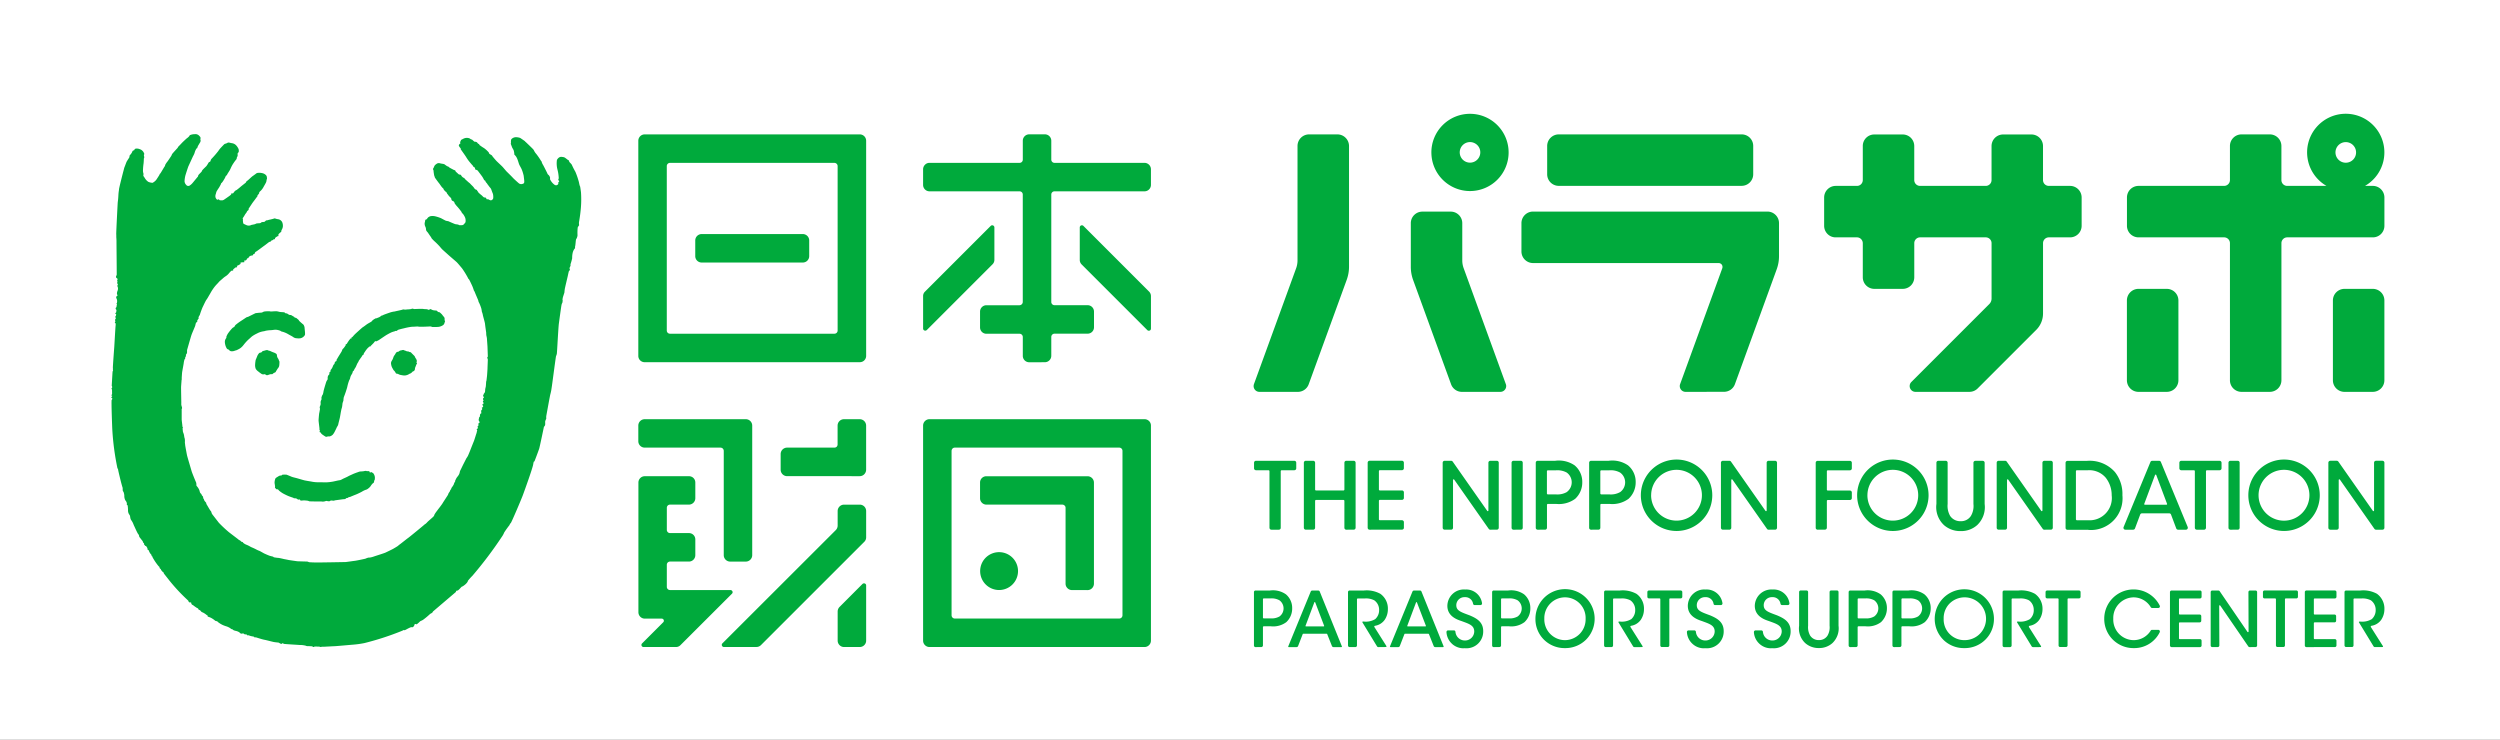
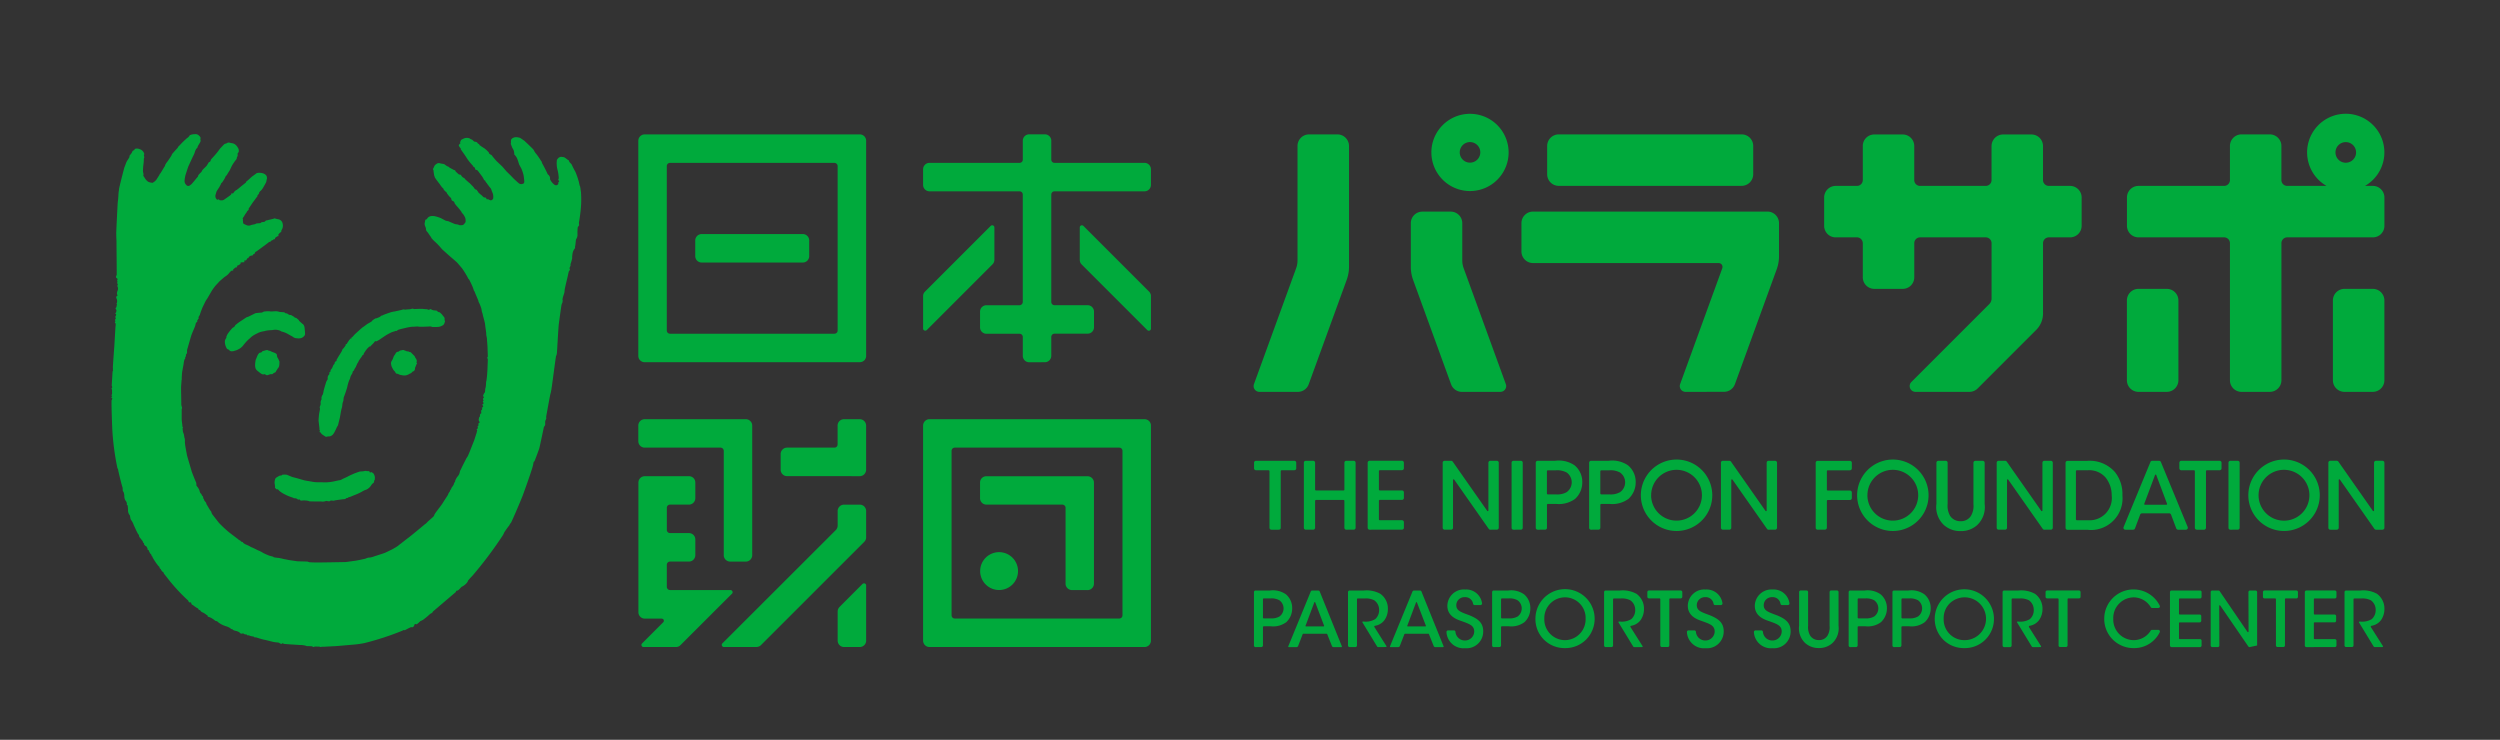
<svg xmlns="http://www.w3.org/2000/svg" width="224.479" height="66.426" viewBox="0 0 224.479 66.426">
  <rect x="0" y="0" width="224.479" height="66.426" fill="#333333" stroke="none" />
  <g transform="translate(-30 -11.787)">
-     <rect width="224.479" height="66.425" transform="translate(30 11.787)" fill="#fff" />
-     <path d="M148.008,47.615a1.524,1.524,0,0,1-.522-1.076.152.152,0,0,1,.148-.152l.518,0a.149.149,0,0,1,.144.128.841.841,0,0,0,.842.781.83.83,0,0,0,.845-.807c0-.561-.481-.691-1.135-.933-.4-.133-1.282-.426-1.282-1.377a1.495,1.495,0,0,1,1.6-1.461,1.43,1.43,0,0,1,1.512,1.236.162.162,0,0,1-.034.113.147.147,0,0,1-.111.047h-.522a.141.141,0,0,1-.136-.109.7.7,0,0,0-.739-.6.742.742,0,0,0-.536.191.734.734,0,0,0-.233.524c0,.492.378.616,1.193.916.633.267,1.223.591,1.223,1.416a1.5,1.5,0,0,1-1.495,1.543c-.048,0-.1,0-.145-.005s-.092.006-.137.006A1.519,1.519,0,0,1,148.008,47.615Zm-6.015,0a1.535,1.535,0,0,1-.522-1.076.137.137,0,0,1,.038-.105.155.155,0,0,1,.106-.047l.518,0a.144.144,0,0,1,.145.128.844.844,0,0,0,.841.781.828.828,0,0,0,.845-.807c0-.561-.48-.691-1.129-.933-.4-.133-1.283-.426-1.283-1.377a1.482,1.482,0,0,1,.484-1.078,1.46,1.46,0,0,1,1.112-.382,1.435,1.435,0,0,1,1.516,1.236.146.146,0,0,1-.038.113.134.134,0,0,1-.107.047H144a.138.138,0,0,1-.136-.109.7.7,0,0,0-.739-.6.735.735,0,0,0-.535.191.72.72,0,0,0-.233.524c0,.492.378.616,1.193.916.633.267,1.223.591,1.223,1.416a1.5,1.5,0,0,1-1.5,1.543c-.048,0-.1,0-.144-.005s-.092.006-.138.006A1.5,1.5,0,0,1,141.993,47.615Zm-21.59,0a1.531,1.531,0,0,1-.522-1.076.156.156,0,0,1,.038-.105.152.152,0,0,1,.107-.047l.522,0a.142.142,0,0,1,.139.128.848.848,0,0,0,.846.781.825.825,0,0,0,.841-.807c0-.561-.481-.691-1.13-.933-.4-.133-1.283-.426-1.283-1.377a1.5,1.5,0,0,1,.484-1.078,1.471,1.471,0,0,1,1.117-.382,1.432,1.432,0,0,1,1.513,1.236.158.158,0,0,1-.034.113.148.148,0,0,1-.11.047h-.523a.142.142,0,0,1-.137-.109.7.7,0,0,0-.738-.6.726.726,0,0,0-.77.715c0,.492.379.616,1.194.916.633.267,1.222.591,1.222,1.416a1.5,1.5,0,0,1-1.494,1.543c-.049,0-.1,0-.145-.005s-.09.006-.135.006A1.536,1.536,0,0,1,120.4,47.615Zm44.1-.379a2.631,2.631,0,0,1-.781-1.856v-.01a2.659,2.659,0,1,1,5.318-.025,2.612,2.612,0,0,1-2.62,2.635h-.091A2.625,2.625,0,0,1,164.5,47.236Zm.544-3.25a1.863,1.863,0,0,0-.522,1.351v.008a1.856,1.856,0,0,0,1.865,1.92,1.922,1.922,0,1,0-1.343-3.279Zm-36.4,3.25a2.6,2.6,0,0,1-.778-1.856v-.01a2.659,2.659,0,1,1,4.536,1.858,2.637,2.637,0,0,1-1.842.752h-.091A2.631,2.631,0,0,1,128.648,47.236Zm.547-3.25a1.867,1.867,0,0,0-.527,1.351v.008a1.863,1.863,0,0,0,1.865,1.92,1.867,1.867,0,0,0,1.843-1.916,1.852,1.852,0,0,0-3.182-1.363Zm50.521,3.232a2.623,2.623,0,0,1-.772-1.881,2.631,2.631,0,0,1,4.986-1.167.147.147,0,0,1-.008.14.144.144,0,0,1-.123.067h-.556a.146.146,0,0,1-.123-.073,1.806,1.806,0,0,0-1.534-.882,1.853,1.853,0,0,0-1.317.574,1.831,1.831,0,0,0-.513,1.341,1.847,1.847,0,0,0,1.839,1.928,1.8,1.8,0,0,0,1.525-.861.138.138,0,0,1,.119-.064h.556a.141.141,0,0,1,.123.068.157.157,0,0,1,.009.144,2.544,2.544,0,0,1-2.281,1.428h-.07A2.635,2.635,0,0,1,179.716,47.219Zm-27.617.315a1.806,1.806,0,0,1-.553-1.562V42.947a.143.143,0,0,1,.145-.144l.518,0a.143.143,0,0,1,.145.145v3.023a1.508,1.508,0,0,0,.186.888.9.9,0,0,0,.781.4.879.879,0,0,0,.77-.391,1.474,1.474,0,0,0,.191-.9V42.947a.145.145,0,0,1,.144-.144h.515a.143.143,0,0,1,.145.144v3.024a1.829,1.829,0,0,1-.549,1.558,1.767,1.767,0,0,1-1.206.446.481.481,0,0,1-.051,0A1.8,1.8,0,0,1,152.1,47.534Zm32.889.357a.137.137,0,0,1-.1-.047.146.146,0,0,1-.043-.1V42.955a.166.166,0,0,1,.043-.107.142.142,0,0,1,.1-.041h2.553a.142.142,0,0,1,.144.145v.423a.143.143,0,0,1-.144.145h-1.814a.074.074,0,0,0-.072.072v1.3a.073.073,0,0,0,.072.072h1.788a.157.157,0,0,1,.1.041.155.155,0,0,1,.041.1v.422a.159.159,0,0,1-.041.1.164.164,0,0,1-.1.043h-1.788a.071.071,0,0,0-.072.072V47.1a.071.071,0,0,0,.072.072h1.814a.143.143,0,0,1,.144.145v.429a.146.146,0,0,1-.144.145Zm12.109,0a.143.143,0,0,1-.1-.042.145.145,0,0,1-.042-.1V42.954a.143.143,0,0,1,.144-.148h2.553a.144.144,0,0,1,.144.144v.426a.146.146,0,0,1-.144.144h-1.815a.072.072,0,0,0-.072.072v1.3a.074.074,0,0,0,.072.074h1.787a.14.14,0,0,1,.1.041.145.145,0,0,1,.042.1v.418a.145.145,0,0,1-.042.1.141.141,0,0,1-.1.042h-1.787a.074.074,0,0,0-.072.073V47.1a.074.074,0,0,0,.072.073h1.815a.146.146,0,0,1,.144.144v.425a.145.145,0,0,1-.144.145Zm-5.1,0a.146.146,0,0,1-.119-.064l-2.518-3.67a.057.057,0,0,0-.055-.022.061.061,0,0,0-.039.051l.014,3.56a.147.147,0,0,1-.043.1.149.149,0,0,1-.1.042h-.493a.149.149,0,0,1-.1-.042.17.17,0,0,1-.043-.1V42.952a.143.143,0,0,1,.145-.145h.544a.158.158,0,0,1,.12.062l2.5,3.662a.055.055,0,0,0,.094-.029l-.013-3.55a.143.143,0,0,1,.145-.145h.492a.144.144,0,0,1,.144.145v4.791a.145.145,0,0,1-.144.144Zm-19.449,0a.146.146,0,0,1-.123-.072l-1.309-2.15a.064.064,0,0,1-.008-.025.048.048,0,0,1,.017-.033.049.049,0,0,1,.034-.014h.093a1.629,1.629,0,0,0,1.016-.221,1.057,1.057,0,0,0,.347-.828,1.046,1.046,0,0,0-.428-.858,1.617,1.617,0,0,0-.867-.166h-.62a.074.074,0,0,0-.072.072v4.151a.146.146,0,0,1-.145.144h-.522a.146.146,0,0,1-.145-.144V42.952a.143.143,0,0,1,.145-.145h1.291a2.546,2.546,0,0,1,1.474.3,1.632,1.632,0,0,1,.675,1.367,1.7,1.7,0,0,1-.292.968,1.306,1.306,0,0,1-.875.535.07.07,0,0,0-.051.047.071.071,0,0,0,0,.065l1.087,1.718a.061.061,0,0,1,0,.053.054.054,0,0,1-.042.029Zm-12.479,0a.158.158,0,0,1-.1-.042.164.164,0,0,1-.043-.1V42.952a.145.145,0,0,1,.145-.145h1.3a2.027,2.027,0,0,1,1.427.344,1.6,1.6,0,0,1,.564,1.248,1.693,1.693,0,0,1-.531,1.249,1.969,1.969,0,0,1-1.385.373h-.641a.075.075,0,0,0-.072.076v1.644a.165.165,0,0,1-.043.1.147.147,0,0,1-.1.042Zm.667-4.295V45.24a.075.075,0,0,0,.072.072h.628a1.415,1.415,0,0,0,.787-.174.9.9,0,0,0,0-1.453,1.456,1.456,0,0,0-.811-.166h-.6A.074.074,0,0,0,160.738,43.591Zm-4.6,4.295a.162.162,0,0,1-.1-.042.168.168,0,0,1-.042-.1V42.952a.143.143,0,0,1,.145-.145h1.3a2.027,2.027,0,0,1,1.427.344,1.6,1.6,0,0,1,.564,1.248,1.693,1.693,0,0,1-.531,1.249,1.969,1.969,0,0,1-1.385.373h-.641a.078.078,0,0,0-.072.076v1.644a.145.145,0,0,1-.145.144Zm.667-4.295V45.24a.075.075,0,0,0,.072.072h.628a1.415,1.415,0,0,0,.787-.174.9.9,0,0,0,0-1.453,1.456,1.456,0,0,0-.811-.166h-.6A.074.074,0,0,0,156.8,43.591Zm-20.045,4.295a.145.145,0,0,1-.123-.072l-1.308-2.15a.052.052,0,0,1-.008-.025.046.046,0,0,1,.047-.047h.1a1.627,1.627,0,0,0,1.015-.221,1.07,1.07,0,0,0,.348-.828,1.039,1.039,0,0,0-.434-.858,1.6,1.6,0,0,0-.862-.166h-.62a.071.071,0,0,0-.072.072v4.151a.168.168,0,0,1-.042.1.159.159,0,0,1-.1.042h-.522a.147.147,0,0,1-.1-.042.168.168,0,0,1-.042-.1V42.952a.142.142,0,0,1,.144-.145h1.287a2.562,2.562,0,0,1,1.479.3,1.625,1.625,0,0,1,.671,1.367,1.7,1.7,0,0,1-.289.968,1.314,1.314,0,0,1-.875.535.084.084,0,0,0-.055.047.067.067,0,0,0,.009.065l1.086,1.718a.055.055,0,0,1,0,.053.055.055,0,0,1-.047.029Zm-12.636,0a.151.151,0,0,1-.1-.042.148.148,0,0,1-.041-.1V42.952a.142.142,0,0,1,.144-.145h1.3a2.023,2.023,0,0,1,1.426.344,1.6,1.6,0,0,1,.561,1.248,1.672,1.672,0,0,1-.526,1.249,1.98,1.98,0,0,1-1.389.373h-.642a.075.075,0,0,0-.072.076v1.644a.162.162,0,0,1-.038.1.172.172,0,0,1-.107.042Zm.662-4.295V45.24a.075.075,0,0,0,.072.072h.629a1.431,1.431,0,0,0,.79-.174.9.9,0,0,0-.009-1.453,1.448,1.448,0,0,0-.812-.166h-.6A.074.074,0,0,0,124.782,43.591Zm-5.912,4.295a.15.15,0,0,1-.137-.094l-.425-1.067a.075.075,0,0,0-.067-.042h-2.073a.075.075,0,0,0-.067.042l-.412,1.067a.15.15,0,0,1-.136.094h-.7a.06.06,0,0,1-.043-.025.047.047,0,0,1,0-.047l2.018-4.919a.146.146,0,0,1,.135-.088h.54a.136.136,0,0,1,.131.088l1.988,4.919a.071.071,0,0,1,0,.047.062.062,0,0,1-.047.025Zm-1.724-4.01-.782,2.086a.047.047,0,0,0,0,.047.06.06,0,0,0,.042.02h1.58a.055.055,0,0,0,.043-.02.047.047,0,0,0,0-.047l-.8-2.086a.051.051,0,0,0-.047-.029A.049.049,0,0,0,117.146,43.877Zm-3.382,4.01a.146.146,0,0,1-.123-.072l-1.308-2.15a.052.052,0,0,1-.008-.025.048.048,0,0,1,.05-.047h.094a1.627,1.627,0,0,0,1.015-.221,1.07,1.07,0,0,0,.348-.828,1.039,1.039,0,0,0-.434-.858,1.6,1.6,0,0,0-.862-.166h-.62a.071.071,0,0,0-.072.072v4.151a.168.168,0,0,1-.042.1.156.156,0,0,1-.1.042h-.522a.148.148,0,0,1-.1-.042.168.168,0,0,1-.042-.1V42.952a.143.143,0,0,1,.145-.145h1.291a2.546,2.546,0,0,1,1.474.3,1.622,1.622,0,0,1,.671,1.367,1.688,1.688,0,0,1-.288.968,1.316,1.316,0,0,1-.875.535.083.083,0,0,0-.056.047.069.069,0,0,0,.009.065L114.49,47.8a.055.055,0,0,1,0,.053.054.054,0,0,1-.047.029Zm-4.03,0a.155.155,0,0,1-.137-.094l-.424-1.067a.073.073,0,0,0-.068-.042h-2.068a.072.072,0,0,0-.068.042l-.412,1.067a.154.154,0,0,1-.14.094h-.7a.058.058,0,0,1-.042-.025.047.047,0,0,1,0-.047l2.018-4.919a.14.14,0,0,1,.131-.088h.544a.138.138,0,0,1,.132.088l1.987,4.919a.047.047,0,0,1,0,.047.06.06,0,0,1-.043.025Zm-1.724-4.01-.782,2.086a.047.047,0,0,0,0,.047.054.054,0,0,0,.042.02h1.579a.055.055,0,0,0,.043-.02.054.054,0,0,0,0-.047l-.794-2.086a.055.055,0,0,0-.05-.035A.049.049,0,0,0,108.009,43.877Zm-5.276,4.01a.151.151,0,0,1-.1-.042.148.148,0,0,1-.041-.1V42.952a.142.142,0,0,1,.144-.145h1.3a2.024,2.024,0,0,1,1.427.344,1.6,1.6,0,0,1,.562,1.248,1.673,1.673,0,0,1-.527,1.249,1.974,1.974,0,0,1-1.389.373h-.637a.074.074,0,0,0-.072.076v1.644a.149.149,0,0,1-.144.144Zm.667-4.295V45.24a.072.072,0,0,0,.072.072h.625a1.429,1.429,0,0,0,.79-.174.9.9,0,0,0-.009-1.453,1.432,1.432,0,0,0-.806-.166h-.6A.071.071,0,0,0,103.4,43.591Zm-55.805,4.1a.181.181,0,0,1,.056-.136l1.9-1.9a.193.193,0,0,0,.056-.137.189.189,0,0,0-.192-.189h-1.52a.575.575,0,0,1-.573-.574V33.117a.57.57,0,0,1,.573-.572H51.86a.564.564,0,0,1,.574.572v1.4a.578.578,0,0,1-.574.578h-1.7a.284.284,0,0,0-.284.284v1.984a.288.288,0,0,0,.284.289h1.7a.569.569,0,0,1,.574.572v1.406a.58.58,0,0,1-.167.409.568.568,0,0,1-.408.17h-1.7a.285.285,0,0,0-.284.289v1.978a.286.286,0,0,0,.284.29h5.425a.2.2,0,0,1,.2.191.194.194,0,0,1-.059.137L51.1,47.713a.567.567,0,0,1-.408.17l-2.91,0A.191.191,0,0,1,47.595,47.691Zm155.648.194a.145.145,0,0,1-.122-.07l-1.307-2.149a.037.037,0,0,1-.007-.026.047.047,0,0,1,.047-.047h.094a1.645,1.645,0,0,0,1.016-.22,1.079,1.079,0,0,0,.35-.83,1.044,1.044,0,0,0-.432-.859,1.624,1.624,0,0,0-.865-.164h-.62a.073.073,0,0,0-.073.072V47.74a.148.148,0,0,1-.042.1.145.145,0,0,1-.1.042h-.521a.145.145,0,0,1-.145-.145V42.951a.144.144,0,0,1,.145-.144h1.289a2.557,2.557,0,0,1,1.476.294,1.637,1.637,0,0,1,.672,1.372,1.72,1.72,0,0,1-.288.968,1.325,1.325,0,0,1-.878.536.07.07,0,0,0-.052.041.072.072,0,0,0,0,.067l1.087,1.718a.052.052,0,0,1-.044.08ZM18.694,47.851c-.038-.007-.314-.012-.377-.012h-.064c-.17.11-.2-.021-.2-.021s-.349-.018-.446-.018a.251.251,0,0,1-.145-.033,2.03,2.03,0,0,0-.569-.068c-.34-.025-1.329-.08-1.394-.1a.672.672,0,0,0-.127-.054c-.022-.01-.034.007-.05.025a.078.078,0,0,1-.085.029c-.085-.029-.2-.111-.246-.119-.137-.008-.267-.025-.4-.047s-.653-.167-.845-.2-.7-.2-.756-.217a.459.459,0,0,0-.072,0c-.043,0-.085,0-.09-.026-.016-.047-.08-.047-.233-.076a1.037,1.037,0,0,1-.272-.09.162.162,0,0,1-.1.008c-.055-.02-.068-.08-.089-.08s-.2,0-.229-.051-.106-.039-.2-.022-.14-.05-.221-.122a1,1,0,0,0-.347-.131.707.707,0,0,1-.179-.064c-.042-.033-.089-.073-.089-.073a.266.266,0,0,1-.183-.09,1.474,1.474,0,0,0-.331-.164,2.651,2.651,0,0,1-.386-.144,2.365,2.365,0,0,1-.374-.23.338.338,0,0,0-.106-.088c-.05-.028-.158-.018-.2-.082a2.107,2.107,0,0,0-.349-.233,1.713,1.713,0,0,0-.267-.1c-.025,0-.025-.047-.034-.09s-.038-.029-.085-.064a1.693,1.693,0,0,0-.336-.221.422.422,0,0,1-.169-.1.323.323,0,0,0-.12-.119c-.059-.025-.106-.029-.115-.084s-.08-.09-.131-.108a3.422,3.422,0,0,1-.345-.246l-.076-.037a.188.188,0,0,1-.089-.158c-.022-.123-.1-.033-.1-.033s-.144-.057-.144-.112-.076-.115-.076-.115A16.255,16.255,0,0,1,5.2,41.9c-.115-.15-.489-.621-.489-.621,0-.115-.072-.115-.072-.115a2.065,2.065,0,0,1-.183-.211c-.009-.032-.017-.078-.017-.078-.114-.025-.127-.17-.127-.17s.1.06-.068-.076a5.014,5.014,0,0,1-.552-.818s-.005-.082-.047-.082-.034-.115-.064-.145a1.006,1.006,0,0,1-.115-.14,2.411,2.411,0,0,1-.131-.275c-.136-.008-.08-.144-.1-.17l-.1-.16A.2.2,0,0,0,3.06,38.8C3,38.8,3,38.724,3,38.724c-.11-.017-.017-.119-.1-.179s-.056-.131-.1-.182-.229-.293-.267-.34a.277.277,0,0,1-.046-.122.271.271,0,0,0-.081-.163c-.082-.1-.328-.67-.4-.814a1.517,1.517,0,0,0-.22-.429c-.129-.182-.064-.365-.162-.484a.645.645,0,0,1-.128-.442,3.245,3.245,0,0,0-.038-.416c-.114-.029-.05-.055-.068-.17a.471.471,0,0,0-.127-.259.826.826,0,0,1-.1-.437,1.185,1.185,0,0,0-.067-.319c-.111-.145-.076-.238-.076-.238l-.009-.148c-.123-.361-.369-1.436-.382-1.5s-.038-.207-.038-.207c-.06-.014-.06-.119-.06-.119a23.028,23.028,0,0,1-.454-3.53s-.1-2.519-.046-2.537.05-.152.05-.152c-.175-.05-.017-.149-.017-.149l.013-.064c-.153-.03-.021-.123-.021-.123l.008-.063L.057,24.74c-.09-.012-.025-.092.008-.152s-.033-.167-.033-.167L.1,23.246.12,23.1a.086.086,0,0,0,.014-.119.863.863,0,0,0,0-.188c0-.166.119-1.765.128-1.88s.1-1.772.119-1.891a.885.885,0,0,0,0-.207.092.092,0,0,1-.064-.057.086.086,0,0,1,.022-.084s.059-.061.013-.09-.03-.094.03-.174A.131.131,0,0,0,.4,18.34a.08.08,0,0,0-.038-.059c-.056-.021-.009-.05.034-.122a.329.329,0,0,0,.029-.18c-.17,0,.013-.135.013-.17s.022-.191.022-.191c-.161-.153-.025-.229,0-.258s0-.035,0-.082.076-.139.022-.185a.047.047,0,0,1-.018-.043A.043.043,0,0,1,.49,17.01a.593.593,0,0,0-.008-.381c-.112-.188,0-.247.029-.274s.073-.041.017-.11-.013-.267.034-.365a.509.509,0,0,0,0-.357C.527,15.5.536,15.443.553,15.4s.055-.115,0-.144-.043-.08-.017-.12a.056.056,0,0,0,.017-.05.06.06,0,0,0-.026-.051c-.038-.029.026-.094.026-.166s-.039-.09-.039-.09c-.2-.113-.038-.236-.033-.334S.46,11.713.46,11.557a3.839,3.839,0,0,0-.013-.412c-.009-.1,0-.188-.009-.344S.562,8.082.571,7.973s.041-.26.059-.635S.685,6.9.685,6.791s.373-1.563.4-1.657.073-.3.094-.339.161-.43.191-.489.208-.332.225-.357A.253.253,0,0,0,1.628,3.8a.091.091,0,0,1,.029-.068l.129-.159a.866.866,0,0,0,.067-.112c.018-.043.056-.152.115-.162a.214.214,0,0,0,.1-.045.128.128,0,0,1,.094-.115.607.607,0,0,1,.29.007,1.46,1.46,0,0,1,.211.08.713.713,0,0,1,.213.2,1.607,1.607,0,0,1,.076.16.1.1,0,0,1-.025.094c-.022.025,0,.05,0,.08a.648.648,0,0,1,.022.184c0,.047-.029.047-.034.094,0,.135-.008.272-.022.412a5.674,5.674,0,0,0-.054.6.885.885,0,0,0,.025.264.324.324,0,0,1,.013.18c-.009.062-.009.1.025.13s.1.158.145.22a1.017,1.017,0,0,0,.276.272A1.128,1.128,0,0,0,3.7,6.2a1.045,1.045,0,0,0,.322-.258c.039-.05.281-.429.3-.466a.153.153,0,0,1,.063-.108c.026-.012.034-.043.068-.094s.263-.441.3-.5.068-.072.068-.12a.216.216,0,0,1,.03-.094,1.921,1.921,0,0,1,.2-.289c.046-.062.306-.453.331-.492s.042-.115.085-.177.446-.5.472-.527S5.978,3,6,2.969s.255-.26.3-.315.433-.422.5-.469A.961.961,0,0,0,7,2c.016-.048.059-.1.11-.1a.972.972,0,0,1,.365-.065A.45.45,0,0,1,7.907,2c.105.1.114.181.1.22a.139.139,0,0,0,0,.13.313.313,0,0,1-.034.213c-.03.042-.114.191-.114.191a.966.966,0,0,0-.129.257c-.021.113-.063.084-.085.105a1.761,1.761,0,0,0-.127.246c-.022.073-.047.158-.072.225s-.081.166-.132.264l-.4.871c-.041.1-.233.691-.271.832a2.628,2.628,0,0,0-.072.494.5.5,0,0,0,.144.334A.235.235,0,0,0,7,6.463a1.1,1.1,0,0,0,.311-.272c.068-.076.416-.506.45-.539s.017-.08.055-.144.264-.275.293-.315a.421.421,0,0,1,.065-.131c.038-.055.353-.357.353-.357a2.214,2.214,0,0,0,.19-.3c.056-.09.12-.076.154-.115s.016-.008.047-.106a.346.346,0,0,1,.1-.162,8.707,8.707,0,0,0,.586-.68,1.95,1.95,0,0,1,.154-.209c.033-.045.331-.352.369-.391a.326.326,0,0,1,.148-.063.628.628,0,0,0,.153-.072.267.267,0,0,1,.161-.017,2.384,2.384,0,0,0,.289.06.659.659,0,0,1,.365.229,1.271,1.271,0,0,1,.179.289.66.66,0,0,1,.016.242.268.268,0,0,1-.085.119c-.03.03-.009.175-.013.221a.184.184,0,0,1-.047.119c-.03.012-.022.119-.039.145a.285.285,0,0,1-.081.139c-.1.122-.186.252-.271.382a2.9,2.9,0,0,0-.17.322,2.576,2.576,0,0,1-.114.235c-.043.072-.2.31-.217.353s-.018.067-.077.1-.089.148-.127.22a3.952,3.952,0,0,1-.229.37c-.055.072-.106.1-.119.13a.835.835,0,0,1-.042.119c-.022.026-.094.18-.162.278s-.165.249-.2.318-.034.123-.068.225a.513.513,0,0,0-.026.3.488.488,0,0,0,.1.174.166.166,0,0,0,.127.039c.056,0,.039-.025.039-.025.009-.1.064.043.1.065a.866.866,0,0,0,.255.015.4.4,0,0,0,.14-.055c.038-.025.493-.339.515-.361s.152-.1.143-.174.027-.03.056-.026a.235.235,0,0,0,.12-.029,1.919,1.919,0,0,1,.169-.213c.042-.022.089-.047.132-.072s.275-.213.36-.289.455-.357.468-.377a.443.443,0,0,0,.038-.086.99.99,0,0,1,.123-.1c.051-.035.378-.348.428-.379s.238-.17.29-.207a.34.34,0,0,1,.23-.1,1.166,1.166,0,0,1,.441.047.643.643,0,0,1,.267.17.313.313,0,0,1,.073.2.279.279,0,0,1,0,.144.27.27,0,0,0-.033.123.539.539,0,0,1-.068.22c-.043.094-.145.26-.2.362a1.4,1.4,0,0,1-.249.339.94.94,0,0,0-.12.12c-.034.042-.013.1-.034.122a.776.776,0,0,1-.119.148c-.042.033,0,.09-.046.137s-.242.33-.336.445-.362.536-.391.574a.385.385,0,0,0-.051.092s.047.068-.056.14-.1.145-.144.205a1.28,1.28,0,0,0-.166.242,1.978,1.978,0,0,1-.144.22.077.077,0,0,0,0,.095c.016.019.016.012,0,.07a1.4,1.4,0,0,0,.038.324c.014.033.095.072.264.145a.488.488,0,0,0,.3.047c.068,0,.17-.065.222-.068s.212-.043.212-.043c.059,0,.123-.055.186-.072s.264-.022.3-.026a.239.239,0,0,0,.115-.054c.032-.035.047-.035.105-.047s.166-.008.191-.022a.7.7,0,0,0,.12-.1c.05-.042.076-.029.114-.033s.14-.042.251-.064.267-.065.314-.076a.627.627,0,0,1,.119-.035.119.119,0,0,1,.089.025,2.038,2.038,0,0,0,.276.057.5.5,0,0,1,.31.247.828.828,0,0,1,.064.408.69.69,0,0,1-.111.3c-.029.037-.016.1-.025.127a.144.144,0,0,1-.072.086,1.362,1.362,0,0,0-.183.177c-.017.025,0,.1-.008.137s-.026.033-.072.033a1.528,1.528,0,0,0-.188.127c-.05.025-.047.107-.059.133s-.029.015-.055.012a.135.135,0,0,0-.038,0,.139.139,0,0,0-.068.068.22.22,0,0,1-.094.025c-.042,0-.093.094-.13.115s-.073.025-.107.033-.344.264-.446.332-.667.5-.734.531a.233.233,0,0,0-.128.14c-.025.076-.034.076-.063.085a.293.293,0,0,1-.076.017c-.034.12-.077.12-.144.12a.378.378,0,0,0-.183.072c-.06.025-.09.123-.128.16-.014.014-.026.01-.039.01s-.041-.014-.076.067c-.056.129-.107.14-.2.136s-.016.085-.029.131-.06.025-.129.025l-.19.022c-.047.01-.018.119-.018.119a1.209,1.209,0,0,1-.283.166c-.123.029,0,.08-.026.119a.144.144,0,0,1-.122.037c-.052,0-.158.133-.2.141a.034.034,0,0,0-.025.017.052.052,0,0,0-.009.033c.025.1-.042.1-.1.1a.088.088,0,0,0-.041.005c-.056.012-.213.2-.213.2a1.292,1.292,0,0,1-.289.275,2.058,2.058,0,0,0-.31.238c-.043.037-.17.149-.233.2s-.226.254-.328.347a3.836,3.836,0,0,0-.373.489c-.06.085-.221.382-.268.455s-.149.275-.242.394-.314.621-.348.676c-.093.217-.174.441-.247.671-.016.1-.063.094-.063.094a1.608,1.608,0,0,0-.064.181c.008.033.046.051,0,.09a.746.746,0,0,0-.111.178c-.017.022.03.086-.013.111a.494.494,0,0,0-.1.085,2.515,2.515,0,0,0-.068.264c-.051.144-.259.608-.327.795s-.382,1.312-.4,1.359.009.237-.021.305a.178.178,0,0,1-.051.085.17.17,0,0,0-.033.135c.013.068-.065.137-.065.137,0,.2-.029.149-.063.2a1.739,1.739,0,0,0-.076.362c-.017.123-.128.7-.14.8s-.038.51-.038.561.05.03.025.047a.072.072,0,0,0-.034.063c0,.025-.042.527-.046.654s.016,1.135.016,1.172.009.3,0,.357a.786.786,0,0,0,.051.238c.022.055.03.17,0,.182s-.013.027-.013.064,0,.816,0,.893.059.5.059.539a1.1,1.1,0,0,0,.022.152.384.384,0,0,1,.043.051c0,.017-.043.039-.043.039s.022.275.031.319a1.3,1.3,0,0,0,.063.177,1.281,1.281,0,0,1,.051.248.908.908,0,0,0,.05.2A1.354,1.354,0,0,1,6.6,29.5c0,.039.025.192.025.239s.141.8.167.925.356,1.225.408,1.41.327.842.344.885.064.135.073.178a.737.737,0,0,1,.016.212c0,.055.056.105.094.153a1.212,1.212,0,0,1,.139.221.932.932,0,0,1,.073.217.32.32,0,0,0,.094.162c.029.025.063.05.063.084s.065.119.065.119a.181.181,0,0,1,.08.175c0,.072.059.089.068.132a.41.41,0,0,0,.072.164c.038.048.076.09.118.137.022.014.022.123.048.153s.311.541.357.581a.258.258,0,0,1,.076.123.553.553,0,0,0,.073.184c.063.084.509.654.6.773a11.366,11.366,0,0,0,.883.829c.14.113.812.619.841.644a.442.442,0,0,0,.149.1.33.33,0,0,1,.127.115l.129.043c.029,0,.046.062.063.076a1.2,1.2,0,0,0,.242.148,2.332,2.332,0,0,1,.306.14,1.868,1.868,0,0,0,.186.1,4.71,4.71,0,0,1,.463.217,1.659,1.659,0,0,0,.226.1c.072.022.348.187.428.229s.472.213.545.23.208.055.255.063.047.042.1.064a3.765,3.765,0,0,0,.446.059c.153.028.3.061.451.1.072.012.31.058.407.08s.718.105.773.115.9.025.939.033.076.033.136.05.434.022.556.03,2.622-.037,2.723-.041.658-.09.815-.107.905-.174.985-.2a1.267,1.267,0,0,1,.256-.09,1.339,1.339,0,0,0,.17-.012,2.1,2.1,0,0,0,.352-.1c.115-.039.88-.281.985-.328s.629-.3.723-.355.314-.184.387-.235.131-.115.186-.148.692-.545.778-.6S28.073,36.931,28.1,36.9a.616.616,0,0,1,.128-.09c.055-.051.105-.1.158-.16s.513-.447.539-.49A.273.273,0,0,0,29,36.01a2.289,2.289,0,0,1,.242-.357c.039-.063.276-.365.276-.365.039-.055.183-.242.238-.34s.437-.67.464-.725.039-.107.055-.14.1-.148.12-.184.021-.068.034-.1.067-.072.079-.1a.428.428,0,0,1,.043-.123,1.938,1.938,0,0,0,.192-.289.7.7,0,0,1,.068-.178.5.5,0,0,1,.047-.076c.022-.031.013-.078.022-.112s.072-.12.085-.17.2-.267.225-.322a.767.767,0,0,0,.081-.192.79.79,0,0,1,.055-.2c.026-.035.221-.451.25-.509s.293-.574.306-.6a1.561,1.561,0,0,0,.128-.2c.03-.055.183-.426.22-.524s.268-.68.322-.81.2-.629.222-.676.059-.247.067-.272.025-.033-.026-.068.014-.054.031-.072a.249.249,0,0,0,.046-.059c.009-.018.031-.09.009-.1a.047.047,0,0,1-.025-.047c0-.018.059-.072.076-.09s0-.17.009-.2.068-.047.085-.064a.088.088,0,0,0,0-.11.149.149,0,0,1-.056-.119A.24.24,0,0,1,33,27.379c.016-.018,0-.059.016-.1a.056.056,0,0,1,.039-.039c.016-.008.016-.025.033-.072a1.645,1.645,0,0,1,.03-.2c.018-.042.043-.037.068-.047s.025-.029.034-.054-.018-.065-.018-.094a.8.8,0,0,0,.009-.115c0-.041.03-.054.047-.066a.128.128,0,0,0,.039-.1.075.075,0,0,0-.039-.072c-.025-.022.073-.051.094-.086s.051-.059.021-.109-.08-.086-.063-.12.068-.017.076-.039a.13.13,0,0,0-.007-.174c-.056-.059.016-.1.025-.115s.029-.041-.018-.1a.133.133,0,0,1,.034-.166.062.062,0,0,0,.031-.051.07.07,0,0,0-.031-.054.124.124,0,0,1-.025-.149.5.5,0,0,0,.051-.12,1.172,1.172,0,0,0,.1-.144,2.268,2.268,0,0,0,.021-.26c.009-.059.056-.229.059-.287s.018-.227.022-.336a.672.672,0,0,1,.039-.174c0-.061.042-.357.05-.477s.038-.539.038-.619.027-.7.027-.744-.013-.08-.022-.122c-.072-.065-.009-.094-.009-.115a.123.123,0,0,0,.031-.085c0-.057-.027-.795-.031-.885s-.047-.636-.05-.73a2.18,2.18,0,0,0-.047-.233,1.508,1.508,0,0,1-.017-.259c-.009-.072-.094-.654-.106-.8s-.2-.752-.2-.824a1.507,1.507,0,0,0-.072-.242c-.022-.047-.022-.162-.059-.311a3.912,3.912,0,0,0-.2-.517.41.41,0,0,1-.056-.12.63.63,0,0,0-.054-.177c-.026-.065-.259-.6-.276-.658s-.086-.141-.095-.184a2.984,2.984,0,0,0-.11-.311c-.033-.092-.272-.586-.3-.627s-.064-.065-.094-.115a2.536,2.536,0,0,0-.132-.25,7.582,7.582,0,0,0-.416-.654c-.094-.107-.382-.463-.489-.561s-.59-.509-.714-.621-.561-.5-.6-.543-.115-.129-.186-.217a6.448,6.448,0,0,0-.5-.5,2.647,2.647,0,0,1-.258-.271.316.316,0,0,0-.064-.123c-.059-.068-.251-.375-.289-.409a1.192,1.192,0,0,1-.1-.122.44.44,0,0,1-.038-.178.6.6,0,0,0-.072-.227.633.633,0,0,1-.047-.267c0-.055.038-.135.038-.2s.047-.14.072-.144a.128.128,0,0,0,.081-.03c.033-.05.073-.1.111-.148a.669.669,0,0,1,.217-.119,1.132,1.132,0,0,1,.382,0,3.339,3.339,0,0,1,.518.16c.064.017.42.23.5.252s.2.029.246.055.51.224.566.242.263.033.3.055a.575.575,0,0,0,.089.042,1.036,1.036,0,0,0,.224,0,.225.225,0,0,0,.145-.05,1.212,1.212,0,0,0,.178-.213.84.84,0,0,0-.022-.386,1.469,1.469,0,0,0-.208-.365.219.219,0,0,0-.085-.068c-.038-.025.009-.059-.059-.131a5.216,5.216,0,0,0-.353-.441,2.374,2.374,0,0,1-.242-.3c-.021-.031-.021-.107-.055-.137a.282.282,0,0,0-.115-.08.2.2,0,0,1-.114-.1c-.017-.039-.017-.129-.056-.175a2.155,2.155,0,0,1-.212-.217.612.612,0,0,0-.1-.131c-.034-.033-.076-.157-.115-.192s-.063-.017-.08-.047-.047-.072-.076-.084a.144.144,0,0,1-.068-.12c0-.022-.047-.064-.128-.144s-.225-.315-.288-.387-.31-.416-.34-.459a.308.308,0,0,1-.056-.14.427.427,0,0,1-.042-.12c-.013-.066-.051-.308-.051-.351a.3.3,0,0,0-.038-.152c-.039-.048.025-.141.042-.163a1.25,1.25,0,0,0,.068-.162A.638.638,0,0,1,29.2,4.5a.325.325,0,0,1,.289-.057,1.644,1.644,0,0,0,.233.047.771.771,0,0,1,.187.047,2.874,2.874,0,0,0,.255.18.319.319,0,0,1,.1.033c.022.022.1.085.1.085.034.026.4.215.4.215s.1.018.123.06.025.08.047.1a1.809,1.809,0,0,1,.177.157c.026.021.09.094.145.094a.167.167,0,0,1,.111.025c.042.017.05.068.072.1a.85.85,0,0,0,.153.148c.03.018.064.01.1.04s.013.043.051.08.361.332.4.354.174.174.2.2a1.493,1.493,0,0,1,.224.246.474.474,0,0,0,.1.123c.038.025.1.035.136.06s.039.08.085.123.047.08.077.119a3.793,3.793,0,0,0,.319.272.843.843,0,0,0,.169.157c.051.014.145.01.179.035s.038.119.072.131a.306.306,0,0,0,.118,0c.039.007.176.105.264.1a.258.258,0,0,0,.2-.184,1.249,1.249,0,0,0-.025-.4c-.031-.068-.1-.25-.131-.34a.5.5,0,0,0-.107-.2c-.059-.057-.2-.259-.224-.285s-.073-.122-.107-.148a1.137,1.137,0,0,1-.1-.128c0-.119-.1-.089-.123-.14s-.106-.212-.166-.3-.315-.424-.362-.484a.291.291,0,0,0-.157-.127c-.051-.016-.073,0-.1-.038s-.021-.111-.055-.162-.085-.047-.115-.08-.055-.107-.076-.119-.2-.225-.281-.322a3.7,3.7,0,0,1-.284-.4c-.034-.073-.442-.641-.484-.7s.013-.055-.043-.135a.772.772,0,0,1-.148-.217.233.233,0,0,1,.088-.166c.031-.013.086-.051.04-.105s.02-.108.041-.137.013-.112.03-.115a.585.585,0,0,0,.09-.03s.007-.022.186-.1a.674.674,0,0,1,.409-.026c.088.008.177.1.221.112a.314.314,0,0,1,.106.041,1.667,1.667,0,0,0,.191.166c.03.018.106,0,.131.018a.235.235,0,0,1,.115.059c.021.029.046.064.072.094s.068.025.094.043.017.076.055.1.229.17.387.258a2.549,2.549,0,0,1,.42.379c.056.064-.013.1.162.2s.148.108.174.15.276.335.356.42.468.441.556.536.315.369.365.419.51.5.561.564.506.477.544.5a.321.321,0,0,0,.3.058c.192-.037.175-.13.183-.211s-.041-.4-.05-.514a3.593,3.593,0,0,0-.183-.591c-.042-.106-.183-.337-.225-.438s-.131-.441-.212-.589a.9.9,0,0,0-.192-.264c-.013-.008-.033-.008-.033-.1a1.6,1.6,0,0,0-.059-.319c-.034-.076-.077-.144-.119-.216-.026-.047-.1-.264-.128-.322a.194.194,0,0,1,.008-.13c-.025-.262.043-.334.043-.334a.568.568,0,0,1,.433-.17,1.234,1.234,0,0,1,.345.063c.063.035.4.271.419.285s.018.033.068.072.629.6.654.633a.468.468,0,0,1,.111.157,1.219,1.219,0,0,0,.2.294,6.725,6.725,0,0,1,.421.612c.016.033.055.041.063.1a.929.929,0,0,0,.123.272c.076.137.357.688.387.766a.239.239,0,0,0,.1.13.509.509,0,0,1,.14.235c.016.092-.038.13.055.261a1.261,1.261,0,0,0,.361.4c.12.047.12.054.217.012s.123-.11.111-.139-.026-.073.042-.137.017-.1.017-.1a.137.137,0,0,1-.022-.209.094.094,0,0,0,0-.051,3.671,3.671,0,0,0-.106-.716,2.246,2.246,0,0,1-.056-.9c.2-.357.463-.267.463-.267a.546.546,0,0,1,.259.067c.08.057.221.166.247.187a.3.3,0,0,0,.085.047c.047.033.047.123.047.123.022.05.2.2.238.285.094.212.2.419.319.625a6.8,6.8,0,0,1,.28.8c.025.057.059.248.093.391a.881.881,0,0,0,.056.144s.034.2.072.5A9.118,9.118,0,0,1,42.162,8.4c-.033.426-.089.846-.161,1.265a.823.823,0,0,0,0,.325c0,.05-.089.119-.127.224a4.73,4.73,0,0,0-.018.7.763.763,0,0,1-.127.356c-.034.072-.05.509-.085.621s.034.16-.056.232a.992.992,0,0,0-.178.426,2,2,0,0,0-.034.424,4.262,4.262,0,0,1-.144.519c-.022.095.022.106-.017.178a.788.788,0,0,1-.072.162c-.031.055.046.1.025.174a.222.222,0,0,1-.081.123c-.034.076-.072.3-.123.517s-.229.957-.25,1.088-.034.319-.034.319l-.123.379a1.2,1.2,0,0,0-.05.3c0,.022.033.06.033.082s-.038.033-.038.051a.586.586,0,0,1,0,.092.641.641,0,0,0-.09.248c-.033.178-.186,1.3-.233,1.657s-.161,2.564-.177,2.668a.941.941,0,0,1-.073.229c-.034.1-.365,2.7-.4,2.867a3.936,3.936,0,0,1-.1.517c-.038.086-.361,1.92-.378,1.992a1.139,1.139,0,0,0,0,.235s-.059.134-.088.212.016.322-.031.407c-.03.042-.059.089-.094.129,0,0-.369,1.779-.424,1.953S38,31.2,37.987,31.218H37.97c-.021,0-.051-.007-.093.264-.051.34-.769,2.333-.926,2.757s-1.032,2.476-1.088,2.511a.405.405,0,0,0-.111.178c-.169.217-.33.437-.479.67a1.84,1.84,0,0,1-.229.412,35.872,35.872,0,0,1-2.625,3.475,5.241,5.241,0,0,0-.4.443c-.034.229-.48.529-.535.529s-.319.375-.425.358-.127.127-.127.127L28.868,44.7c0,.105-.234.2-.234.2a6.677,6.677,0,0,1-.658.548c-.1.055-.251.123-.251.123a2.214,2.214,0,0,1-.3.267.124.124,0,0,1-.085-.014c-.056-.012-.106-.029-.114.04-.022.1-.124.257-.209.242a.282.282,0,0,0-.166.015c-.323.137-.5.282-.553.248s-.144.037-.144.037a25.344,25.344,0,0,1-3.428,1.121,8.3,8.3,0,0,1-.955.137c-.213.017-1.58.14-1.721.144s-.976.051-1.014.051h-.145a.206.206,0,0,1-.089.019A.21.21,0,0,1,18.694,47.851Zm175.81.032a.145.145,0,0,1-.144-.145V43.591a.073.073,0,0,0-.073-.072h-.95a.144.144,0,0,1-.144-.144v-.427a.144.144,0,0,1,.144-.144h2.855a.144.144,0,0,1,.144.144v.427a.144.144,0,0,1-.144.144h-.95a.072.072,0,0,0-.072.072v4.147a.145.145,0,0,1-.145.145Zm-19.519,0a.123.123,0,0,1-.1-.043.115.115,0,0,1-.042-.1V43.591a.079.079,0,0,0-.077-.076h-.947a.144.144,0,0,1-.145-.141v-.423a.143.143,0,0,1,.145-.145h2.854a.143.143,0,0,1,.145.145v.423a.143.143,0,0,1-.145.141h-.951a.075.075,0,0,0-.072.076v4.147a.129.129,0,0,1-.043.1.13.13,0,0,1-.1.043Zm-35.761,0a.132.132,0,0,1-.1-.043.149.149,0,0,1-.042-.1V43.591a.072.072,0,0,0-.072-.076h-.947a.144.144,0,0,1-.145-.141v-.423a.143.143,0,0,1,.145-.145h2.849a.142.142,0,0,1,.144.145v.423a.143.143,0,0,1-.144.141h-.948a.075.075,0,0,0-.072.076v4.147a.145.145,0,0,1-.042.1.138.138,0,0,1-.1.043Zm-65.761,0a.578.578,0,0,1-.577-.574V28a.579.579,0,0,1,.17-.408.569.569,0,0,1,.407-.167H92.768a.574.574,0,0,1,.408.167.564.564,0,0,1,.169.408V47.309a.578.578,0,0,1-.577.574Zm2.065-17.82a.313.313,0,0,0-.085.205V45.035a.3.3,0,0,0,.085.205.286.286,0,0,0,.2.084H90.5a.289.289,0,0,0,.289-.289V30.268a.289.289,0,0,0-.289-.29H75.731A.287.287,0,0,0,75.527,30.063Zm-9.735,17.82a.578.578,0,0,1-.578-.574V44.683a.587.587,0,0,1,.17-.4l2.06-2.065a.207.207,0,0,1,.136-.054.2.2,0,0,1,.136.054.179.179,0,0,1,.056.137v4.957a.565.565,0,0,1-.167.4.573.573,0,0,1-.407.17Zm-10.785,0a.2.2,0,0,1-.2-.192.2.2,0,0,1,.056-.136L65.048,37.382a.581.581,0,0,0,.166-.408V35.67a.574.574,0,0,1,.578-.572H67.2a.571.571,0,0,1,.573.572v2.365a.555.555,0,0,1-.167.4l-9.276,9.273a.575.575,0,0,1-.408.17Zm31.241-5.115a.555.555,0,0,1-.4-.17.561.561,0,0,1-.17-.409V35.381a.264.264,0,0,0-.085-.2.289.289,0,0,0-.2-.085H78.577A.575.575,0,0,1,78,34.52v-1.4a.561.561,0,0,1,.573-.572h9.077a.574.574,0,0,1,.577.572v9.072a.58.58,0,0,1-.17.409.562.562,0,0,1-.407.17Zm-7.739-.5a1.7,1.7,0,1,1,2.9-1.2,1.7,1.7,0,0,1-2.9,1.2ZM55.56,40.211a.578.578,0,0,1-.573-.579V30.268a.3.3,0,0,0-.085-.205.307.307,0,0,0-.2-.085H47.889a.575.575,0,0,1-.574-.574V28a.573.573,0,0,1,.574-.574H56.97a.575.575,0,0,1,.573.574V39.632a.578.578,0,0,1-.573.579Zm108.993-3.276a2.2,2.2,0,0,1-.679-1.9l0-3.7a.175.175,0,0,1,.175-.175h.658a.172.172,0,0,1,.174.175v3.7A1.825,1.825,0,0,0,165.1,36.1a1.092,1.092,0,0,0,.943.485,1.05,1.05,0,0,0,.925-.469,1.738,1.738,0,0,0,.23-1.078v-3.7a.187.187,0,0,1,.051-.123.174.174,0,0,1,.123-.051h.659a.172.172,0,0,1,.174.175v3.7a2.215,2.215,0,0,1-.671,1.895,2.149,2.149,0,0,1-1.479.539l-.068,0A2.2,2.2,0,0,1,164.552,36.935Zm30.532.527a3.207,3.207,0,1,1,.008,0ZM192.8,34.256a2.283,2.283,0,1,0,2.281-2.285A2.282,2.282,0,0,0,192.8,34.256Zm-32.842,3.207a3.207,3.207,0,1,1,.008,0Zm-2.281-3.207a2.281,2.281,0,1,0,2.281-2.285A2.281,2.281,0,0,0,157.68,34.256Zm-17.139,3.207a3.207,3.207,0,1,1,.007,0Zm-2.282-3.207a2.281,2.281,0,1,0,2.282-2.285A2.282,2.282,0,0,0,138.26,34.256Zm39.167,3.1h-1.779a.163.163,0,0,1-.124-.051.169.169,0,0,1-.05-.122v-5.84a.172.172,0,0,1,.175-.174h1.711a3.028,3.028,0,0,1,2.545,1,3.153,3.153,0,0,1,.674,2.09,2.845,2.845,0,0,1-2.829,3.118A2.579,2.579,0,0,1,177.427,37.352ZM176.4,32.094V36.41a.078.078,0,0,0,.027.059.073.073,0,0,0,.063.029h.982a2,2,0,0,0,2.14-2.238,2.518,2.518,0,0,0-.544-1.591,1.942,1.942,0,0,0-1.589-.661h-.989A.091.091,0,0,0,176.4,32.094Zm26.945,5.254a.173.173,0,0,1-.142-.075l-3.1-4.424a.062.062,0,0,0-.048-.025.059.059,0,0,0-.058.058v4.291a.174.174,0,0,1-.174.175h-.581a.174.174,0,0,1-.175-.175V31.333a.175.175,0,0,1,.175-.175h.581a.175.175,0,0,1,.142.075l3.1,4.424a.055.055,0,0,0,.047.025.059.059,0,0,0,.041-.017.057.057,0,0,0,.017-.04V31.333a.174.174,0,0,1,.174-.175h.581a.174.174,0,0,1,.174.175v5.841a.175.175,0,0,1-.05.123.172.172,0,0,1-.123.051Zm-13.072,0a.171.171,0,0,1-.174-.174V31.334a.172.172,0,0,1,.174-.175h.654a.172.172,0,0,1,.174.175v5.839a.172.172,0,0,1-.174.174Zm-3.02,0a.174.174,0,0,1-.123-.05.172.172,0,0,1-.051-.123v-5.08a.087.087,0,0,0-.088-.086h-1.13a.174.174,0,0,1-.174-.174v-.5a.174.174,0,0,1,.174-.174H189.3a.175.175,0,0,1,.176.174v.5a.175.175,0,0,1-.176.174h-1.133a.093.093,0,0,0-.089.086l0,5.08a.174.174,0,0,1-.174.174Zm-1.682,0a.177.177,0,0,1-.161-.109l-.468-1.246a.166.166,0,0,0-.161-.113h-2.446a.168.168,0,0,0-.166.113l-.467,1.246a.178.178,0,0,1-.162.109h-.7a.171.171,0,0,1-.123-.05.188.188,0,0,1-.051-.123.38.38,0,0,1,.017-.068l2.408-5.839a.169.169,0,0,1,.158-.106h.62a.17.17,0,0,1,.161.106l2.408,5.839a.188.188,0,0,1,.008.068.171.171,0,0,1-.174.174Zm-2.068-4.91-.968,2.591v.038a.06.06,0,0,0,.055.039h1.94a.071.071,0,0,0,.056-.039v-.038l-.972-2.591a.06.06,0,0,0-.056-.038A.07.07,0,0,0,183.5,32.438Zm-9.943,4.91a.168.168,0,0,1-.14-.076l-3.1-4.422a.057.057,0,0,0-.047-.026.058.058,0,0,0-.059.058v4.291a.168.168,0,0,1-.05.123.173.173,0,0,1-.123.05h-.582a.171.171,0,0,1-.122-.05.169.169,0,0,1-.051-.123V31.334a.172.172,0,0,1,.174-.175h.582a.181.181,0,0,1,.145.073l3.1,4.425a.062.062,0,0,0,.051.025.058.058,0,0,0,.055-.06V31.334a.174.174,0,0,1,.175-.175h.581a.175.175,0,0,1,.175.175v5.839a.188.188,0,0,1-.051.123.181.181,0,0,1-.123.05Zm-24.76,0a.167.167,0,0,1-.139-.076l-3.1-4.422a.058.058,0,0,0-.047-.026.053.053,0,0,0-.043.018.047.047,0,0,0-.017.041v4.291a.171.171,0,0,1-.05.123.175.175,0,0,1-.124.05h-.58a.181.181,0,0,1-.124-.05.188.188,0,0,1-.051-.123V31.334a.176.176,0,0,1,.176-.175h.58a.179.179,0,0,1,.145.073l3.1,4.425a.06.06,0,0,0,.047.025.058.058,0,0,0,.059-.06V31.334a.172.172,0,0,1,.174-.175h.582a.175.175,0,0,1,.174.175v5.839a.169.169,0,0,1-.051.123.162.162,0,0,1-.122.05Zm-15.936,0a.171.171,0,0,1-.123-.05.168.168,0,0,1-.05-.123V31.334a.175.175,0,0,1,.174-.175h1.579a2.5,2.5,0,0,1,1.738.41,1.911,1.911,0,0,1,.688,1.51,2,2,0,0,1-.646,1.5,2.465,2.465,0,0,1-1.69.455h-.747a.087.087,0,0,0-.065.025.078.078,0,0,0-.025.058v2.056a.168.168,0,0,1-.05.123.173.173,0,0,1-.123.05Zm.862-5.308a.08.08,0,0,0-.031.058V34.09a.089.089,0,0,0,.031.064.079.079,0,0,0,.059.025h.734a1.706,1.706,0,0,0,.96-.209v0a1.08,1.08,0,0,0-.009-1.754,1.743,1.743,0,0,0-.986-.2h-.7A.073.073,0,0,0,133.724,32.039Zm-5.654,5.308a.166.166,0,0,1-.123-.05.172.172,0,0,1-.051-.123V31.334a.173.173,0,0,1,.175-.175h1.571a2.5,2.5,0,0,1,1.742.41,1.912,1.912,0,0,1,.688,1.51,1.99,1.99,0,0,1-.642,1.5,2.474,2.474,0,0,1-1.69.455h-.752a.084.084,0,0,0-.085.084v2.056a.169.169,0,0,1-.051.123.171.171,0,0,1-.122.05Zm.828-5.25V34.09a.084.084,0,0,0,.026.064.087.087,0,0,0,.063.025h.735a1.716,1.716,0,0,0,.96-.209l-.005,0a1.082,1.082,0,0,0,0-1.754,1.758,1.758,0,0,0-.99-.2h-.7A.085.085,0,0,0,128.9,32.1Zm-3,5.25a.162.162,0,0,1-.122-.05.169.169,0,0,1-.051-.123V31.334a.172.172,0,0,1,.174-.175h.659a.171.171,0,0,1,.169.175v5.839a.171.171,0,0,1-.174.174Zm-2.085,0a.169.169,0,0,1-.14-.076l-3.1-4.422a.057.057,0,0,0-.047-.026.058.058,0,0,0-.059.058v4.291a.168.168,0,0,1-.05.123.174.174,0,0,1-.123.05h-.582a.171.171,0,0,1-.123-.05.188.188,0,0,1-.051-.123V31.334a.175.175,0,0,1,.175-.175h.582a.177.177,0,0,1,.143.073l3.1,4.425a.064.064,0,0,0,.051.025.057.057,0,0,0,.055-.06V31.334a.175.175,0,0,1,.175-.175h.581a.165.165,0,0,1,.123.051.167.167,0,0,1,.051.123v5.839a.175.175,0,0,1-.175.174Zm-12.925,0a.164.164,0,0,1-.123-.05.169.169,0,0,1-.052-.123V34.765a.089.089,0,0,0-.088-.089H108.17a.091.091,0,0,0-.059.025.1.1,0,0,0-.026.064v2.408a.175.175,0,0,1-.178.174h-.659a.18.18,0,0,1-.122-.05.188.188,0,0,1-.051-.123V31.334a.175.175,0,0,1,.174-.175h.659a.177.177,0,0,1,.128.051.186.186,0,0,1,.05.123v2.408a.085.085,0,0,0,.086.085h2.459a.084.084,0,0,0,.085-.085V31.334a.173.173,0,0,1,.175-.175h.658a.174.174,0,0,1,.123.051.186.186,0,0,1,.05.123v5.839a.174.174,0,0,1-.174.174Zm-6.728,0a.171.171,0,0,1-.123-.05.188.188,0,0,1-.051-.123l0-5.08a.094.094,0,0,0-.021-.059.113.113,0,0,0-.064-.028h-1.125a.173.173,0,0,1-.175-.174v-.5a.173.173,0,0,1,.175-.174h3.44a.171.171,0,0,1,.174.174v.5a.171.171,0,0,1-.174.174h-1.13a.086.086,0,0,0-.064.028.078.078,0,0,0-.025.059v5.08a.168.168,0,0,1-.047.123.183.183,0,0,1-.128.05Zm49.046,0a.194.194,0,0,1-.123-.05.177.177,0,0,1-.05-.123l0-5.836a.167.167,0,0,1,.051-.123.157.157,0,0,1,.119-.051h2.9a.172.172,0,0,1,.174.175v.5a.172.172,0,0,1-.174.174h-1.98a.111.111,0,0,0-.063.025.087.087,0,0,0-.025.065v1.644a.066.066,0,0,0,.025.059.07.07,0,0,0,.063.025h1.98a.174.174,0,0,1,.174.174v.5a.172.172,0,0,1-.174.174h-1.98a.088.088,0,0,0-.088.09V37.17a.179.179,0,0,1-.052.123.192.192,0,0,1-.123.05Zm-40.228,0a.184.184,0,0,1-.123-.047.193.193,0,0,1-.052-.123V31.33a.18.18,0,0,1,.176-.176h2.9a.177.177,0,0,1,.175.176v.5a.175.175,0,0,1-.175.174H113.9a.087.087,0,0,0-.086.09v1.644a.084.084,0,0,0,.086.084h1.983a.173.173,0,0,1,.175.174v.5a.175.175,0,0,1-.175.174H113.9a.086.086,0,0,0-.086.086V36.41a.085.085,0,0,0,.086.087h1.983a.173.173,0,0,1,.175.175v.5a.168.168,0,0,1-.175.17ZM18.823,34.813c-.145,0-1.02,0-1.063-.018a.453.453,0,0,0-.123-.047c-.067-.012-.233-.025-.3-.03s-.25.018-.314.018-.056-.057-.1-.09-.081,0-.129,0-.131-.073-.182-.1a.576.576,0,0,0-.191-.018c-.052,0-.043-.029-.111-.054q-.205-.065-.4-.141c-.165-.068-.373-.174-.5-.242a2.738,2.738,0,0,1-.361-.259.237.237,0,0,0-.089-.094c-.051-.029-.064-.019-.119-.019s-.076-.073-.11-.1A.088.088,0,0,1,14.7,33.5a3.012,3.012,0,0,0-.047-.344,1.17,1.17,0,0,1,.072-.4.443.443,0,0,1,.1-.094c.047-.033.2-.122.247-.152a.622.622,0,0,1,.2-.03c.034-.007.025-.047.1-.072a2.684,2.684,0,0,1,.361,0c.131.051.28.11.416.17s.349.1.535.152.54.162.676.192.492.085.6.105a2.91,2.91,0,0,0,.523.06c.149,0,.73.008.828.008a4.243,4.243,0,0,0,.555-.062c.09-.014.357-.078.437-.094s.188-.035.243-.042a1.169,1.169,0,0,0,.212-.1c.1-.055.365-.162.489-.234s.292-.139.42-.2.382-.152.471-.181a1.077,1.077,0,0,1,.2-.061,2.725,2.725,0,0,0,.34-.029.836.836,0,0,1,.161-.025c.064,0,.064.017.1.021a.818.818,0,0,0,.149,0,.1.1,0,0,1,.1.059.081.081,0,0,0,.034.065c.021.012.054-.013.08-.029s.059,0,.081.012a.9.9,0,0,1,.148.1.791.791,0,0,1,.1.2.625.625,0,0,1,.025.285.223.223,0,0,1-.05.157c-.022.021-.009.089-.025.144a.211.211,0,0,1-.1.1,1.125,1.125,0,0,0-.2.252,1.044,1.044,0,0,1-.229.224.56.56,0,0,1-.212.11.7.7,0,0,0-.131.052,1.746,1.746,0,0,0-.217.117,5.682,5.682,0,0,1-.517.248c-.176.067-.412.164-.49.2s-.165.033-.2.059a.174.174,0,0,1-.132.06.155.155,0,0,0-.127.076c-.039.033-.153.022-.26.038s-.633.085-.683.094a.551.551,0,0,1-.186.035.358.358,0,0,0-.12-.018.207.207,0,0,0-.131.03c-.039.035-.051.035-.136.035s-.153-.031-.208-.031c-.059.018-.12.031-.179.051a1.267,1.267,0,0,1-.194.012C18.9,34.815,18.86,34.815,18.823,34.813ZM60.674,32.54a.581.581,0,0,1-.578-.577V30.557a.579.579,0,0,1,.578-.579h4.253a.294.294,0,0,0,.2-.08.3.3,0,0,0,.082-.209V28a.573.573,0,0,1,.577-.574h1.406a.572.572,0,0,1,.409.167.583.583,0,0,1,.17.408v3.963a.583.583,0,0,1-.17.407.564.564,0,0,1-.409.17ZM19.315,29.01a.287.287,0,0,1-.158-.065c-.064-.037-.161-.109-.212-.142a.387.387,0,0,1-.114-.115.359.359,0,0,0-.081-.094c-.122-.018-.038-.072-.022-.105s-.034-.073-.041-.115.007-.047-.009-.188-.068-.553-.072-.636.041-.586.056-.659.054-.263.067-.365a.545.545,0,0,0-.025-.167.908.908,0,0,1,.064-.182.489.489,0,0,0,.022-.209.392.392,0,0,1,.025-.2c.013-.047.059-.112.059-.149a.447.447,0,0,0-.016-.1,1.355,1.355,0,0,1,.059-.2.341.341,0,0,1,.064-.105,1.36,1.36,0,0,0,.067-.28c.025-.144.179-.65.217-.77a.822.822,0,0,1,.1-.23.2.2,0,0,0,.058-.16.52.52,0,0,1,.04-.252c.038-.059.1-.109.11-.139a.719.719,0,0,0,0-.132c0-.047.086-.073.105-.113a.249.249,0,0,0,0-.115c.013-.025.068-.076.094-.12a.906.906,0,0,0,.12-.238.734.734,0,0,1,.063-.131.272.272,0,0,0,.076-.082c.018-.04.018-.092.034-.13a.168.168,0,0,1,.115-.1c.05-.025.042-.1.042-.127s.063-.1.1-.174.311-.5.353-.578a1.051,1.051,0,0,0,.063-.163.462.462,0,0,1,.112-.127c.051-.064.1-.127.144-.2a.137.137,0,0,0,.047-.115c0-.054.034-.054.059-.054s.056-.047.085-.1.136-.209.158-.242.089-.1.111-.131a.1.1,0,0,1,.1-.047c.05,0,.02-.043.007-.078s.056-.016.081-.041.123-.14.179-.2.241-.229.335-.313.387-.353.45-.386.234-.167.331-.238.382-.221.412-.246.059-.065.09-.1a1.126,1.126,0,0,1,.224-.154c.081-.055.068-.026.145-.045l.238-.095a.714.714,0,0,0,.165-.111c.059-.055.123-.033.183-.076s.612-.229.659-.246a1.906,1.906,0,0,1,.221-.055c.1-.025.11-.01.2-.035s.561-.119.654-.152a.229.229,0,0,1,.166-.014.832.832,0,0,0,.263-.012,2.137,2.137,0,0,0,.371-.035.2.2,0,0,1,.177-.019.348.348,0,0,0,.17.019c.068,0,.62-.029.717-.007a2.234,2.234,0,0,0,.328.022.21.21,0,0,1,.1.039c.038.02.042.015.1.012s.038-.012.072-.043.094-.007.131.01a.752.752,0,0,0,.158.072,1.815,1.815,0,0,0,.259.03.175.175,0,0,1,.1.033.351.351,0,0,0,.105.094c.025.022.106.014.144.043s.161.144.188.174.076.105.127.162.076.1.11.148c.014.029,0,.2.014.232s.034.057.03.09-.03.055-.03.09a.464.464,0,0,1-.123.232.967.967,0,0,1-.425.17c-.17.017-.4.01-.489.01s-.094,0-.131-.018a.214.214,0,0,0-.127-.029c-.068,0-.434.022-.549.022s-.489.007-.517-.006a.1.1,0,0,0-.072-.012c-.056,0-.4.025-.535.025a5.685,5.685,0,0,0-.7.14c-.136.026-.446.11-.5.131a.29.29,0,0,0-.115.09.359.359,0,0,1-.136.012c-.047,0-.03.031-.1.042a2.179,2.179,0,0,0-.239.076c-.161.072-.315.158-.463.242-.1.06-.547.365-.6.4a1.257,1.257,0,0,1-.17.106c-.051.014-.072.047-.14.064a.085.085,0,0,1-.068-.01.043.043,0,0,0-.031,0c-.038,0-.122.14-.169.184s-.148.152-.2.2-.039.055-.059.076-.046.014-.089.022-.055.055-.1.08a1.371,1.371,0,0,0-.191.212c-.055.073-.106.148-.153.225-.017.025-.081.082-.072.137s-.063.1-.077.1-.025.029-.05.05-.055.107-.089.145a1.539,1.539,0,0,0-.1.137c-.03.041-.085.127-.085.127a.316.316,0,0,0-.072.127.391.391,0,0,1-.077.127c-.055.107-.105.222-.152.332-.031.076-.12.191-.145.246s-.031.112-.1.155-.05.149-.076.189-.089.155-.123.209a.886.886,0,0,0-.076.221.476.476,0,0,1-.077.187,3.753,3.753,0,0,0-.182.608c-.021.109-.094.314-.123.412s-.158.453-.191.521a1.8,1.8,0,0,0-.034.3c-.022.067-.042.135-.068.2-.025.087-.029.289-.063.416s-.051.167-.056.2-.038.188-.05.26-.048.285-.076.434-.128.509-.14.582a.549.549,0,0,1-.089.224,1.135,1.135,0,0,0-.1.2c-.038.08-.11.221-.153.307a1.347,1.347,0,0,1-.161.242.6.6,0,0,1-.264.153.453.453,0,0,1-.139,0c-.048,0-.086.029-.141.029Zm181.2-4.039a1.04,1.04,0,0,1-1.04-1.04V16.763a1.04,1.04,0,0,1,1.04-1.04h2.543a1.039,1.039,0,0,1,1.04,1.04V23.93a1.041,1.041,0,0,1-1.041,1.04Zm-9.245,0a1.041,1.041,0,0,1-1.04-1.04V11.621a.522.522,0,0,0-.518-.523h-7.689a1.039,1.039,0,0,1-1.04-1.041V7.518a1.039,1.039,0,0,1,1.04-1.041h7.689a.525.525,0,0,0,.518-.523V2.891a1.042,1.042,0,0,1,1.04-1.039h2.54a1.043,1.043,0,0,1,1.041,1.039V5.954a.521.521,0,0,0,.518.523H198.9A3.469,3.469,0,0,1,200.63,0h0a3.469,3.469,0,0,1,1.728,6.476h.7A1.042,1.042,0,0,1,204.1,7.518v2.539a1.036,1.036,0,0,1-1.041,1.041h-7.688a.519.519,0,0,0-.518.523V23.93a1.041,1.041,0,0,1-1.04,1.04Zm8.436-21.5a.925.925,0,1,0,.924-.925A.925.925,0,0,0,199.706,3.47Zm-17.687,21.5a1.04,1.04,0,0,1-1.041-1.04V16.76a1.039,1.039,0,0,1,1.041-1.037h2.543a1.043,1.043,0,0,1,1.041,1.04V23.93a1.042,1.042,0,0,1-1.041,1.04Zm-20.028,0a.521.521,0,0,1-.518-.523.515.515,0,0,1,.153-.365l7-7a.7.7,0,0,0,.2-.492V11.621a.522.522,0,0,0-.518-.523h-5.9a.522.522,0,0,0-.522.523v3.063a1.047,1.047,0,0,1-.306.738,1.035,1.035,0,0,1-.734.3H158.3a1.036,1.036,0,0,1-1.037-1.04V11.621a.536.536,0,0,0-.157-.371.517.517,0,0,0-.365-.152h-1.907a1.021,1.021,0,0,1-.735-.3,1.041,1.041,0,0,1-.306-.737V7.518a1.043,1.043,0,0,1,1.041-1.041h1.907a.513.513,0,0,0,.365-.149.533.533,0,0,0,.157-.369V2.9a1.03,1.03,0,0,1,1.037-1.04h2.544a1.034,1.034,0,0,1,.734.3,1.049,1.049,0,0,1,.306.74V5.959a.521.521,0,0,0,.522.518h5.9a.521.521,0,0,0,.518-.518V2.9a1.039,1.039,0,0,1,1.04-1.04h2.54a1.037,1.037,0,0,1,1.041,1.04V5.959a.522.522,0,0,0,.523.518h1.906a1.042,1.042,0,0,1,1.04,1.041v2.539a1.039,1.039,0,0,1-1.04,1.041H173.97a.523.523,0,0,0-.523.523l0,6.307a2.077,2.077,0,0,1-.607,1.474l-5.263,5.262a1.04,1.04,0,0,1-.735.306Zm-20.643,0a.52.52,0,0,1-.518-.517.461.461,0,0,1,.033-.184l3.785-10.4a.355.355,0,0,0,.017-.119.335.335,0,0,0-.1-.246.365.365,0,0,0-.246-.1H127.653a1.04,1.04,0,0,1-1.04-1.041V9.824a1.039,1.039,0,0,1,1.04-1.041H148.7a1.039,1.039,0,0,1,1.04,1.041v2.968a3.428,3.428,0,0,1-.212,1.186l-3.746,10.3a1.04,1.04,0,0,1-.977.688Zm-20.078,0a1.035,1.035,0,0,1-.976-.683l-3.407-9.362a3.459,3.459,0,0,1-.208-1.189V9.828a1.037,1.037,0,0,1,1.041-1.041h2.543A1.036,1.036,0,0,1,121.3,9.828v3.338a2.055,2.055,0,0,0,.129.715l3.78,10.389a.462.462,0,0,1,.034.184.52.52,0,0,1-.518.517Zm-18.188,0a.521.521,0,0,1-.518-.517.58.58,0,0,1,.033-.184l3.782-10.389a2.074,2.074,0,0,0,.127-.715V2.891a1.039,1.039,0,0,1,1.04-1.039h2.544a1.046,1.046,0,0,1,1.041,1.039V13.737a3.459,3.459,0,0,1-.213,1.189l-3.407,9.362a1.035,1.035,0,0,1-.977.683ZM26.137,23.485a.255.255,0,0,0-.1-.018.974.974,0,0,1-.178-.047,1.3,1.3,0,0,1-.128-.064c-.039-.008-.08-.008-.123-.02a.131.131,0,0,1-.072-.051.964.964,0,0,0-.085-.144,1.145,1.145,0,0,0-.114-.123c-.038-.035-.009-.047-.05-.094a1.35,1.35,0,0,1-.115-.217,1.274,1.274,0,0,1-.064-.3.417.417,0,0,1,.047-.186c.022-.039.076-.129.094-.162a1.328,1.328,0,0,0,.08-.212.661.661,0,0,1,.09-.16,1.017,1.017,0,0,0,.089-.137.472.472,0,0,1,.1-.137c.085-.055.128-.029.17-.05a.838.838,0,0,1,.119-.085.5.5,0,0,1,.161-.039.44.44,0,0,1,.14-.03c.055,0,.1.04.166.055s.118.051.17.065.08.007.122.012.042.027.085.039a.749.749,0,0,0,.131.03.488.488,0,0,1,.093.09c.031.032.226.224.251.249a.643.643,0,0,1,.064.13.449.449,0,0,0,.076.117c.026.025.026.06.056.132a.174.174,0,0,1,0,.145c-.018.022,0,.119,0,.119.068.038.022.076,0,.088s-.022.047-.034.06-.031.1-.056.148-.038.1-.05.123-.014.152-.026.17a.278.278,0,0,1-.063.1.4.4,0,0,1-.128.068c-.039.026-.064.08-.114.11a.5.5,0,0,1-.149.085c-.04,0-.1.068-.188.095a.866.866,0,0,1-.255.062A1.287,1.287,0,0,1,26.137,23.485Zm-12.289-.061a.147.147,0,0,0-.137-.032.315.315,0,0,1-.148,0,.292.292,0,0,1-.1-.048,3.074,3.074,0,0,1-.267-.2.8.8,0,0,1-.23-.238.9.9,0,0,1-.059-.382,2.392,2.392,0,0,1,.03-.289A.616.616,0,0,1,13,22.006c.047-.115.119-.3.144-.344a1.475,1.475,0,0,1,.12-.166.231.231,0,0,1,.144-.051c.046,0,.059-.029.1-.055s.055-.089.111-.089a2.145,2.145,0,0,0,.208-.055.39.39,0,0,1,.246-.01.108.108,0,0,1,.043.035.208.208,0,0,0,.072.008.68.68,0,0,1,.148.059,2.149,2.149,0,0,0,.208.086.945.945,0,0,1,.251.12.2.2,0,0,1,.073.166.663.663,0,0,0,.029.139.84.84,0,0,0,.09.155c.029.041.05.144.085.2s.017.127.017.207-.017.184-.017.209a.424.424,0,0,1-.034.105.561.561,0,0,1-.1.154c-.038.033-.054.1-.076.123a.875.875,0,0,0-.1.165c-.016.047-.072.064-.122.086a.477.477,0,0,0-.149.1.109.109,0,0,1-.111.03.424.424,0,0,0-.166.022,2.127,2.127,0,0,1-.213.072.145.145,0,0,1-.028,0A.211.211,0,0,1,13.848,23.423Zm68.565-1.111a.575.575,0,0,1-.574-.574v-1.7a.29.29,0,0,0-.288-.285H78.577A.57.57,0,0,1,78,19.178V17.771a.578.578,0,0,1,.165-.408.57.57,0,0,1,.409-.17h2.974a.3.3,0,0,0,.288-.289V7.254a.285.285,0,0,0-.288-.289H73.463a.579.579,0,0,1-.577-.579v-1.4a.579.579,0,0,1,.17-.408.558.558,0,0,1,.407-.17h8.088a.286.286,0,0,0,.288-.289v-1.7a.575.575,0,0,1,.574-.572h1.406a.574.574,0,0,1,.578.572v1.7a.289.289,0,0,0,.284.289h8.087a.579.579,0,0,1,.577.578v1.4a.578.578,0,0,1-.577.579H84.681a.285.285,0,0,0-.284.289V16.9a.288.288,0,0,0,.284.289h2.974a.572.572,0,0,1,.407.166.58.58,0,0,1,.17.409v1.41a.573.573,0,0,1-.577.572H84.681a.292.292,0,0,0-.284.285v1.7a.58.58,0,0,1-.578.579Zm-34.524-.006a.563.563,0,0,1-.574-.572V2.424a.573.573,0,0,1,.574-.572H67.2a.571.571,0,0,1,.573.572v19.31a.564.564,0,0,1-.573.572ZM49.872,4.7V19.465a.284.284,0,0,0,.284.284h14.77a.288.288,0,0,0,.2-.08.282.282,0,0,0,.086-.2V4.7a.289.289,0,0,0-.288-.289H50.156A.285.285,0,0,0,49.872,4.7ZM10.6,21.246c-.041-.04-.055-.068-.1-.082a.255.255,0,0,1-.128-.076,1.153,1.153,0,0,1-.157-.4.924.924,0,0,1-.021-.285.569.569,0,0,1,.114-.254c.029-.039.016-.107.022-.144a2.421,2.421,0,0,1,.114-.238,4.139,4.139,0,0,1,.4-.5.441.441,0,0,1,.141-.1c.054-.042.08-.054.093-.094a.381.381,0,0,1,.128-.156,5,5,0,0,1,.433-.315c.1-.06.48-.319.48-.319a1.1,1.1,0,0,1,.157-.05l.658-.324c.076-.016.111-.012.187-.025s.323-.026.382-.033a.966.966,0,0,0,.183-.086,2.48,2.48,0,0,1,.522-.029.6.6,0,0,0,.2.017,3.777,3.777,0,0,1,.451-.017,2.122,2.122,0,0,1,.242.054c.076.018.369.026.42.04s.08.064.1.076a.336.336,0,0,0,.118.018c.043,0,.167.1.217.123a.353.353,0,0,0,.145.022c.063,0,.059.029.106.05s.123.076.177.1.065.072.086.086a.143.143,0,0,0,.081.012c.047,0,.144.1.2.141a.291.291,0,0,1,.106.131c.1.1.2.187.306.277a.32.32,0,0,1,.144.19c.051.125.025.042.068.437s-.016.4-.016.4a.6.6,0,0,1-.417.271,1.615,1.615,0,0,1-.437-.025.683.683,0,0,1-.212-.112c-.073-.054-.3-.164-.42-.239a2.159,2.159,0,0,0-.332-.158,1.594,1.594,0,0,0-.255-.076c-.055-.017-.089-.065-.17-.09a1.435,1.435,0,0,0-.335-.072c-.14-.008-.327.039-.459.039a3,3,0,0,0-.472.055.916.916,0,0,1-.192.047,1.83,1.83,0,0,0-.471.14c-.068.033-.131.068-.2.1a2.633,2.633,0,0,0-.336.2c-.068.047-.237.213-.322.282a3.558,3.558,0,0,0-.339.355c-.068.076-.2.264-.281.328a.912.912,0,0,1-.183.145,2.824,2.824,0,0,1-.289.149,1.936,1.936,0,0,0-.22.068.824.824,0,0,1-.22.029A.3.3,0,0,1,10.6,21.246Zm82.42-1.819-5.9-5.9a.567.567,0,0,1-.166-.4V10.205a.19.19,0,0,1,.191-.19.183.183,0,0,1,.136.055l5.9,5.9a.577.577,0,0,1,.165.407v2.913a.189.189,0,0,1-.054.137.2.2,0,0,1-.137.055A.206.206,0,0,1,93.019,19.427Zm-20.133-.137V16.377a.54.54,0,0,1,.17-.407l5.9-5.9a.174.174,0,0,1,.131-.055.193.193,0,0,1,.2.19v2.914a.564.564,0,0,1-.169.4l-5.9,5.9a.21.21,0,0,1-.136.055A.19.19,0,0,1,72.886,19.291ZM53.006,13.358a.575.575,0,0,1-.578-.572V11.373a.578.578,0,0,1,.578-.572h9.077a.578.578,0,0,1,.577.578v1.407a.574.574,0,0,1-.577.572Zm65.519-9.889A3.468,3.468,0,1,1,122,6.94,3.471,3.471,0,0,1,118.526,3.469Zm2.816-.654a.923.923,0,1,0,1.577.654.91.91,0,0,0-.268-.654A.932.932,0,0,0,122,2.543.917.917,0,0,0,121.342,2.814Zm8.622,3.659a1.041,1.041,0,0,1-1.04-1.041V2.891a1.042,1.042,0,0,1,1.045-1.039h16.417a1.034,1.034,0,0,1,1.039,1.035V5.431a1.041,1.041,0,0,1-1.039,1.041Z" transform="translate(40 22.002)" fill="#00aa3c" />
+     <path d="M148.008,47.615a1.524,1.524,0,0,1-.522-1.076.152.152,0,0,1,.148-.152l.518,0a.149.149,0,0,1,.144.128.841.841,0,0,0,.842.781.83.83,0,0,0,.845-.807c0-.561-.481-.691-1.135-.933-.4-.133-1.282-.426-1.282-1.377a1.495,1.495,0,0,1,1.6-1.461,1.43,1.43,0,0,1,1.512,1.236.162.162,0,0,1-.034.113.147.147,0,0,1-.111.047h-.522a.141.141,0,0,1-.136-.109.7.7,0,0,0-.739-.6.742.742,0,0,0-.536.191.734.734,0,0,0-.233.524c0,.492.378.616,1.193.916.633.267,1.223.591,1.223,1.416a1.5,1.5,0,0,1-1.495,1.543c-.048,0-.1,0-.145-.005s-.092.006-.137.006A1.519,1.519,0,0,1,148.008,47.615Zm-6.015,0a1.535,1.535,0,0,1-.522-1.076.137.137,0,0,1,.038-.105.155.155,0,0,1,.106-.047l.518,0a.144.144,0,0,1,.145.128.844.844,0,0,0,.841.781.828.828,0,0,0,.845-.807c0-.561-.48-.691-1.129-.933-.4-.133-1.283-.426-1.283-1.377a1.482,1.482,0,0,1,.484-1.078,1.46,1.46,0,0,1,1.112-.382,1.435,1.435,0,0,1,1.516,1.236.146.146,0,0,1-.038.113.134.134,0,0,1-.107.047H144a.138.138,0,0,1-.136-.109.7.7,0,0,0-.739-.6.735.735,0,0,0-.535.191.72.72,0,0,0-.233.524c0,.492.378.616,1.193.916.633.267,1.223.591,1.223,1.416a1.5,1.5,0,0,1-1.5,1.543c-.048,0-.1,0-.144-.005s-.092.006-.138.006A1.5,1.5,0,0,1,141.993,47.615Zm-21.59,0a1.531,1.531,0,0,1-.522-1.076.156.156,0,0,1,.038-.105.152.152,0,0,1,.107-.047l.522,0a.142.142,0,0,1,.139.128.848.848,0,0,0,.846.781.825.825,0,0,0,.841-.807c0-.561-.481-.691-1.13-.933-.4-.133-1.283-.426-1.283-1.377a1.5,1.5,0,0,1,.484-1.078,1.471,1.471,0,0,1,1.117-.382,1.432,1.432,0,0,1,1.513,1.236.158.158,0,0,1-.034.113.148.148,0,0,1-.11.047h-.523a.142.142,0,0,1-.137-.109.7.7,0,0,0-.738-.6.726.726,0,0,0-.77.715c0,.492.379.616,1.194.916.633.267,1.222.591,1.222,1.416a1.5,1.5,0,0,1-1.494,1.543c-.049,0-.1,0-.145-.005s-.09.006-.135.006A1.536,1.536,0,0,1,120.4,47.615Zm44.1-.379a2.631,2.631,0,0,1-.781-1.856v-.01a2.659,2.659,0,1,1,5.318-.025,2.612,2.612,0,0,1-2.62,2.635h-.091A2.625,2.625,0,0,1,164.5,47.236Zm.544-3.25a1.863,1.863,0,0,0-.522,1.351v.008a1.856,1.856,0,0,0,1.865,1.92,1.922,1.922,0,1,0-1.343-3.279Zm-36.4,3.25a2.6,2.6,0,0,1-.778-1.856v-.01a2.659,2.659,0,1,1,4.536,1.858,2.637,2.637,0,0,1-1.842.752h-.091A2.631,2.631,0,0,1,128.648,47.236Zm.547-3.25a1.867,1.867,0,0,0-.527,1.351v.008a1.863,1.863,0,0,0,1.865,1.92,1.867,1.867,0,0,0,1.843-1.916,1.852,1.852,0,0,0-3.182-1.363Zm50.521,3.232a2.623,2.623,0,0,1-.772-1.881,2.631,2.631,0,0,1,4.986-1.167.147.147,0,0,1-.008.14.144.144,0,0,1-.123.067h-.556a.146.146,0,0,1-.123-.073,1.806,1.806,0,0,0-1.534-.882,1.853,1.853,0,0,0-1.317.574,1.831,1.831,0,0,0-.513,1.341,1.847,1.847,0,0,0,1.839,1.928,1.8,1.8,0,0,0,1.525-.861.138.138,0,0,1,.119-.064h.556a.141.141,0,0,1,.123.068.157.157,0,0,1,.009.144,2.544,2.544,0,0,1-2.281,1.428h-.07A2.635,2.635,0,0,1,179.716,47.219Zm-27.617.315a1.806,1.806,0,0,1-.553-1.562V42.947a.143.143,0,0,1,.145-.144l.518,0a.143.143,0,0,1,.145.145v3.023a1.508,1.508,0,0,0,.186.888.9.9,0,0,0,.781.4.879.879,0,0,0,.77-.391,1.474,1.474,0,0,0,.191-.9V42.947a.145.145,0,0,1,.144-.144h.515a.143.143,0,0,1,.145.144v3.024a1.829,1.829,0,0,1-.549,1.558,1.767,1.767,0,0,1-1.206.446.481.481,0,0,1-.051,0A1.8,1.8,0,0,1,152.1,47.534Zm32.889.357a.137.137,0,0,1-.1-.047.146.146,0,0,1-.043-.1V42.955a.166.166,0,0,1,.043-.107.142.142,0,0,1,.1-.041h2.553a.142.142,0,0,1,.144.145v.423a.143.143,0,0,1-.144.145h-1.814a.074.074,0,0,0-.072.072v1.3a.073.073,0,0,0,.072.072h1.788a.157.157,0,0,1,.1.041.155.155,0,0,1,.041.1v.422a.159.159,0,0,1-.041.1.164.164,0,0,1-.1.043h-1.788a.071.071,0,0,0-.072.072V47.1a.071.071,0,0,0,.072.072h1.814a.143.143,0,0,1,.144.145v.429a.146.146,0,0,1-.144.145Zm12.109,0a.143.143,0,0,1-.1-.042.145.145,0,0,1-.042-.1V42.954a.143.143,0,0,1,.144-.148h2.553a.144.144,0,0,1,.144.144v.426a.146.146,0,0,1-.144.144h-1.815a.072.072,0,0,0-.072.072v1.3a.074.074,0,0,0,.072.074h1.787a.14.14,0,0,1,.1.041.145.145,0,0,1,.042.1v.418a.145.145,0,0,1-.042.1.141.141,0,0,1-.1.042h-1.787a.074.074,0,0,0-.072.073V47.1a.074.074,0,0,0,.072.073h1.815a.146.146,0,0,1,.144.144v.425a.145.145,0,0,1-.144.145Zm-5.1,0a.146.146,0,0,1-.119-.064l-2.518-3.67a.057.057,0,0,0-.055-.022.061.061,0,0,0-.039.051l.014,3.56a.147.147,0,0,1-.043.1.149.149,0,0,1-.1.042h-.493a.149.149,0,0,1-.1-.042.17.17,0,0,1-.043-.1V42.952a.143.143,0,0,1,.145-.145h.544a.158.158,0,0,1,.12.062l2.5,3.662a.055.055,0,0,0,.094-.029l-.013-3.55a.143.143,0,0,1,.145-.145h.492a.144.144,0,0,1,.144.145v4.791Zm-19.449,0a.146.146,0,0,1-.123-.072l-1.309-2.15a.064.064,0,0,1-.008-.025.048.048,0,0,1,.017-.033.049.049,0,0,1,.034-.014h.093a1.629,1.629,0,0,0,1.016-.221,1.057,1.057,0,0,0,.347-.828,1.046,1.046,0,0,0-.428-.858,1.617,1.617,0,0,0-.867-.166h-.62a.074.074,0,0,0-.072.072v4.151a.146.146,0,0,1-.145.144h-.522a.146.146,0,0,1-.145-.144V42.952a.143.143,0,0,1,.145-.145h1.291a2.546,2.546,0,0,1,1.474.3,1.632,1.632,0,0,1,.675,1.367,1.7,1.7,0,0,1-.292.968,1.306,1.306,0,0,1-.875.535.07.07,0,0,0-.051.047.071.071,0,0,0,0,.065l1.087,1.718a.061.061,0,0,1,0,.053.054.054,0,0,1-.042.029Zm-12.479,0a.158.158,0,0,1-.1-.042.164.164,0,0,1-.043-.1V42.952a.145.145,0,0,1,.145-.145h1.3a2.027,2.027,0,0,1,1.427.344,1.6,1.6,0,0,1,.564,1.248,1.693,1.693,0,0,1-.531,1.249,1.969,1.969,0,0,1-1.385.373h-.641a.075.075,0,0,0-.072.076v1.644a.165.165,0,0,1-.043.1.147.147,0,0,1-.1.042Zm.667-4.295V45.24a.075.075,0,0,0,.072.072h.628a1.415,1.415,0,0,0,.787-.174.9.9,0,0,0,0-1.453,1.456,1.456,0,0,0-.811-.166h-.6A.074.074,0,0,0,160.738,43.591Zm-4.6,4.295a.162.162,0,0,1-.1-.042.168.168,0,0,1-.042-.1V42.952a.143.143,0,0,1,.145-.145h1.3a2.027,2.027,0,0,1,1.427.344,1.6,1.6,0,0,1,.564,1.248,1.693,1.693,0,0,1-.531,1.249,1.969,1.969,0,0,1-1.385.373h-.641a.078.078,0,0,0-.072.076v1.644a.145.145,0,0,1-.145.144Zm.667-4.295V45.24a.075.075,0,0,0,.072.072h.628a1.415,1.415,0,0,0,.787-.174.9.9,0,0,0,0-1.453,1.456,1.456,0,0,0-.811-.166h-.6A.074.074,0,0,0,156.8,43.591Zm-20.045,4.295a.145.145,0,0,1-.123-.072l-1.308-2.15a.052.052,0,0,1-.008-.025.046.046,0,0,1,.047-.047h.1a1.627,1.627,0,0,0,1.015-.221,1.07,1.07,0,0,0,.348-.828,1.039,1.039,0,0,0-.434-.858,1.6,1.6,0,0,0-.862-.166h-.62a.071.071,0,0,0-.072.072v4.151a.168.168,0,0,1-.042.1.159.159,0,0,1-.1.042h-.522a.147.147,0,0,1-.1-.042.168.168,0,0,1-.042-.1V42.952a.142.142,0,0,1,.144-.145h1.287a2.562,2.562,0,0,1,1.479.3,1.625,1.625,0,0,1,.671,1.367,1.7,1.7,0,0,1-.289.968,1.314,1.314,0,0,1-.875.535.084.084,0,0,0-.055.047.067.067,0,0,0,.009.065l1.086,1.718a.055.055,0,0,1,0,.053.055.055,0,0,1-.047.029Zm-12.636,0a.151.151,0,0,1-.1-.042.148.148,0,0,1-.041-.1V42.952a.142.142,0,0,1,.144-.145h1.3a2.023,2.023,0,0,1,1.426.344,1.6,1.6,0,0,1,.561,1.248,1.672,1.672,0,0,1-.526,1.249,1.98,1.98,0,0,1-1.389.373h-.642a.075.075,0,0,0-.072.076v1.644a.162.162,0,0,1-.038.1.172.172,0,0,1-.107.042Zm.662-4.295V45.24a.075.075,0,0,0,.072.072h.629a1.431,1.431,0,0,0,.79-.174.9.9,0,0,0-.009-1.453,1.448,1.448,0,0,0-.812-.166h-.6A.074.074,0,0,0,124.782,43.591Zm-5.912,4.295a.15.15,0,0,1-.137-.094l-.425-1.067a.075.075,0,0,0-.067-.042h-2.073a.075.075,0,0,0-.067.042l-.412,1.067a.15.15,0,0,1-.136.094h-.7a.06.06,0,0,1-.043-.025.047.047,0,0,1,0-.047l2.018-4.919a.146.146,0,0,1,.135-.088h.54a.136.136,0,0,1,.131.088l1.988,4.919a.071.071,0,0,1,0,.047.062.062,0,0,1-.047.025Zm-1.724-4.01-.782,2.086a.047.047,0,0,0,0,.047.06.06,0,0,0,.042.02h1.58a.055.055,0,0,0,.043-.02.047.047,0,0,0,0-.047l-.8-2.086a.051.051,0,0,0-.047-.029A.049.049,0,0,0,117.146,43.877Zm-3.382,4.01a.146.146,0,0,1-.123-.072l-1.308-2.15a.052.052,0,0,1-.008-.025.048.048,0,0,1,.05-.047h.094a1.627,1.627,0,0,0,1.015-.221,1.07,1.07,0,0,0,.348-.828,1.039,1.039,0,0,0-.434-.858,1.6,1.6,0,0,0-.862-.166h-.62a.071.071,0,0,0-.072.072v4.151a.168.168,0,0,1-.042.1.156.156,0,0,1-.1.042h-.522a.148.148,0,0,1-.1-.042.168.168,0,0,1-.042-.1V42.952a.143.143,0,0,1,.145-.145h1.291a2.546,2.546,0,0,1,1.474.3,1.622,1.622,0,0,1,.671,1.367,1.688,1.688,0,0,1-.288.968,1.316,1.316,0,0,1-.875.535.083.083,0,0,0-.056.047.069.069,0,0,0,.009.065L114.49,47.8a.055.055,0,0,1,0,.053.054.054,0,0,1-.047.029Zm-4.03,0a.155.155,0,0,1-.137-.094l-.424-1.067a.073.073,0,0,0-.068-.042h-2.068a.072.072,0,0,0-.068.042l-.412,1.067a.154.154,0,0,1-.14.094h-.7a.058.058,0,0,1-.042-.025.047.047,0,0,1,0-.047l2.018-4.919a.14.14,0,0,1,.131-.088h.544a.138.138,0,0,1,.132.088l1.987,4.919a.047.047,0,0,1,0,.047.06.06,0,0,1-.043.025Zm-1.724-4.01-.782,2.086a.047.047,0,0,0,0,.047.054.054,0,0,0,.042.02h1.579a.055.055,0,0,0,.043-.02.054.054,0,0,0,0-.047l-.794-2.086a.055.055,0,0,0-.05-.035A.049.049,0,0,0,108.009,43.877Zm-5.276,4.01a.151.151,0,0,1-.1-.042.148.148,0,0,1-.041-.1V42.952a.142.142,0,0,1,.144-.145h1.3a2.024,2.024,0,0,1,1.427.344,1.6,1.6,0,0,1,.562,1.248,1.673,1.673,0,0,1-.527,1.249,1.974,1.974,0,0,1-1.389.373h-.637a.074.074,0,0,0-.072.076v1.644a.149.149,0,0,1-.144.144Zm.667-4.295V45.24a.072.072,0,0,0,.072.072h.625a1.429,1.429,0,0,0,.79-.174.9.9,0,0,0-.009-1.453,1.432,1.432,0,0,0-.806-.166h-.6A.071.071,0,0,0,103.4,43.591Zm-55.805,4.1a.181.181,0,0,1,.056-.136l1.9-1.9a.193.193,0,0,0,.056-.137.189.189,0,0,0-.192-.189h-1.52a.575.575,0,0,1-.573-.574V33.117a.57.57,0,0,1,.573-.572H51.86a.564.564,0,0,1,.574.572v1.4a.578.578,0,0,1-.574.578h-1.7a.284.284,0,0,0-.284.284v1.984a.288.288,0,0,0,.284.289h1.7a.569.569,0,0,1,.574.572v1.406a.58.58,0,0,1-.167.409.568.568,0,0,1-.408.17h-1.7a.285.285,0,0,0-.284.289v1.978a.286.286,0,0,0,.284.29h5.425a.2.2,0,0,1,.2.191.194.194,0,0,1-.059.137L51.1,47.713a.567.567,0,0,1-.408.17l-2.91,0A.191.191,0,0,1,47.595,47.691Zm155.648.194a.145.145,0,0,1-.122-.07l-1.307-2.149a.037.037,0,0,1-.007-.026.047.047,0,0,1,.047-.047h.094a1.645,1.645,0,0,0,1.016-.22,1.079,1.079,0,0,0,.35-.83,1.044,1.044,0,0,0-.432-.859,1.624,1.624,0,0,0-.865-.164h-.62a.073.073,0,0,0-.073.072V47.74a.148.148,0,0,1-.042.1.145.145,0,0,1-.1.042h-.521a.145.145,0,0,1-.145-.145V42.951a.144.144,0,0,1,.145-.144h1.289a2.557,2.557,0,0,1,1.476.294,1.637,1.637,0,0,1,.672,1.372,1.72,1.72,0,0,1-.288.968,1.325,1.325,0,0,1-.878.536.07.07,0,0,0-.052.041.072.072,0,0,0,0,.067l1.087,1.718a.052.052,0,0,1-.044.08ZM18.694,47.851c-.038-.007-.314-.012-.377-.012h-.064c-.17.11-.2-.021-.2-.021s-.349-.018-.446-.018a.251.251,0,0,1-.145-.033,2.03,2.03,0,0,0-.569-.068c-.34-.025-1.329-.08-1.394-.1a.672.672,0,0,0-.127-.054c-.022-.01-.034.007-.05.025a.078.078,0,0,1-.085.029c-.085-.029-.2-.111-.246-.119-.137-.008-.267-.025-.4-.047s-.653-.167-.845-.2-.7-.2-.756-.217a.459.459,0,0,0-.072,0c-.043,0-.085,0-.09-.026-.016-.047-.08-.047-.233-.076a1.037,1.037,0,0,1-.272-.09.162.162,0,0,1-.1.008c-.055-.02-.068-.08-.089-.08s-.2,0-.229-.051-.106-.039-.2-.022-.14-.05-.221-.122a1,1,0,0,0-.347-.131.707.707,0,0,1-.179-.064c-.042-.033-.089-.073-.089-.073a.266.266,0,0,1-.183-.09,1.474,1.474,0,0,0-.331-.164,2.651,2.651,0,0,1-.386-.144,2.365,2.365,0,0,1-.374-.23.338.338,0,0,0-.106-.088c-.05-.028-.158-.018-.2-.082a2.107,2.107,0,0,0-.349-.233,1.713,1.713,0,0,0-.267-.1c-.025,0-.025-.047-.034-.09s-.038-.029-.085-.064a1.693,1.693,0,0,0-.336-.221.422.422,0,0,1-.169-.1.323.323,0,0,0-.12-.119c-.059-.025-.106-.029-.115-.084s-.08-.09-.131-.108a3.422,3.422,0,0,1-.345-.246l-.076-.037a.188.188,0,0,1-.089-.158c-.022-.123-.1-.033-.1-.033s-.144-.057-.144-.112-.076-.115-.076-.115A16.255,16.255,0,0,1,5.2,41.9c-.115-.15-.489-.621-.489-.621,0-.115-.072-.115-.072-.115a2.065,2.065,0,0,1-.183-.211c-.009-.032-.017-.078-.017-.078-.114-.025-.127-.17-.127-.17s.1.06-.068-.076a5.014,5.014,0,0,1-.552-.818s-.005-.082-.047-.082-.034-.115-.064-.145a1.006,1.006,0,0,1-.115-.14,2.411,2.411,0,0,1-.131-.275c-.136-.008-.08-.144-.1-.17l-.1-.16A.2.2,0,0,0,3.06,38.8C3,38.8,3,38.724,3,38.724c-.11-.017-.017-.119-.1-.179s-.056-.131-.1-.182-.229-.293-.267-.34a.277.277,0,0,1-.046-.122.271.271,0,0,0-.081-.163c-.082-.1-.328-.67-.4-.814a1.517,1.517,0,0,0-.22-.429c-.129-.182-.064-.365-.162-.484a.645.645,0,0,1-.128-.442,3.245,3.245,0,0,0-.038-.416c-.114-.029-.05-.055-.068-.17a.471.471,0,0,0-.127-.259.826.826,0,0,1-.1-.437,1.185,1.185,0,0,0-.067-.319c-.111-.145-.076-.238-.076-.238l-.009-.148c-.123-.361-.369-1.436-.382-1.5s-.038-.207-.038-.207c-.06-.014-.06-.119-.06-.119a23.028,23.028,0,0,1-.454-3.53s-.1-2.519-.046-2.537.05-.152.05-.152c-.175-.05-.017-.149-.017-.149l.013-.064c-.153-.03-.021-.123-.021-.123l.008-.063L.057,24.74c-.09-.012-.025-.092.008-.152s-.033-.167-.033-.167L.1,23.246.12,23.1a.086.086,0,0,0,.014-.119.863.863,0,0,0,0-.188c0-.166.119-1.765.128-1.88s.1-1.772.119-1.891a.885.885,0,0,0,0-.207.092.092,0,0,1-.064-.057.086.086,0,0,1,.022-.084s.059-.061.013-.09-.03-.094.03-.174A.131.131,0,0,0,.4,18.34a.08.08,0,0,0-.038-.059c-.056-.021-.009-.05.034-.122a.329.329,0,0,0,.029-.18c-.17,0,.013-.135.013-.17s.022-.191.022-.191c-.161-.153-.025-.229,0-.258s0-.035,0-.082.076-.139.022-.185a.047.047,0,0,1-.018-.043A.043.043,0,0,1,.49,17.01a.593.593,0,0,0-.008-.381c-.112-.188,0-.247.029-.274s.073-.041.017-.11-.013-.267.034-.365a.509.509,0,0,0,0-.357C.527,15.5.536,15.443.553,15.4s.055-.115,0-.144-.043-.08-.017-.12a.056.056,0,0,0,.017-.05.06.06,0,0,0-.026-.051c-.038-.029.026-.094.026-.166s-.039-.09-.039-.09c-.2-.113-.038-.236-.033-.334S.46,11.713.46,11.557a3.839,3.839,0,0,0-.013-.412c-.009-.1,0-.188-.009-.344S.562,8.082.571,7.973s.041-.26.059-.635S.685,6.9.685,6.791s.373-1.563.4-1.657.073-.3.094-.339.161-.43.191-.489.208-.332.225-.357A.253.253,0,0,0,1.628,3.8a.091.091,0,0,1,.029-.068l.129-.159a.866.866,0,0,0,.067-.112c.018-.043.056-.152.115-.162a.214.214,0,0,0,.1-.045.128.128,0,0,1,.094-.115.607.607,0,0,1,.29.007,1.46,1.46,0,0,1,.211.08.713.713,0,0,1,.213.2,1.607,1.607,0,0,1,.076.16.1.1,0,0,1-.025.094c-.022.025,0,.05,0,.08a.648.648,0,0,1,.022.184c0,.047-.029.047-.034.094,0,.135-.008.272-.022.412a5.674,5.674,0,0,0-.054.6.885.885,0,0,0,.025.264.324.324,0,0,1,.013.18c-.009.062-.009.1.025.13s.1.158.145.22a1.017,1.017,0,0,0,.276.272A1.128,1.128,0,0,0,3.7,6.2a1.045,1.045,0,0,0,.322-.258c.039-.05.281-.429.3-.466a.153.153,0,0,1,.063-.108c.026-.012.034-.043.068-.094s.263-.441.3-.5.068-.072.068-.12a.216.216,0,0,1,.03-.094,1.921,1.921,0,0,1,.2-.289c.046-.062.306-.453.331-.492s.042-.115.085-.177.446-.5.472-.527S5.978,3,6,2.969s.255-.26.3-.315.433-.422.5-.469A.961.961,0,0,0,7,2c.016-.048.059-.1.11-.1a.972.972,0,0,1,.365-.065A.45.45,0,0,1,7.907,2c.105.1.114.181.1.22a.139.139,0,0,0,0,.13.313.313,0,0,1-.034.213c-.03.042-.114.191-.114.191a.966.966,0,0,0-.129.257c-.021.113-.063.084-.085.105a1.761,1.761,0,0,0-.127.246c-.022.073-.047.158-.072.225s-.081.166-.132.264l-.4.871c-.041.1-.233.691-.271.832a2.628,2.628,0,0,0-.072.494.5.5,0,0,0,.144.334A.235.235,0,0,0,7,6.463a1.1,1.1,0,0,0,.311-.272c.068-.076.416-.506.45-.539s.017-.08.055-.144.264-.275.293-.315a.421.421,0,0,1,.065-.131c.038-.055.353-.357.353-.357a2.214,2.214,0,0,0,.19-.3c.056-.09.12-.076.154-.115s.016-.008.047-.106a.346.346,0,0,1,.1-.162,8.707,8.707,0,0,0,.586-.68,1.95,1.95,0,0,1,.154-.209c.033-.045.331-.352.369-.391a.326.326,0,0,1,.148-.063.628.628,0,0,0,.153-.072.267.267,0,0,1,.161-.017,2.384,2.384,0,0,0,.289.06.659.659,0,0,1,.365.229,1.271,1.271,0,0,1,.179.289.66.66,0,0,1,.016.242.268.268,0,0,1-.085.119c-.03.03-.009.175-.013.221a.184.184,0,0,1-.047.119c-.03.012-.022.119-.039.145a.285.285,0,0,1-.081.139c-.1.122-.186.252-.271.382a2.9,2.9,0,0,0-.17.322,2.576,2.576,0,0,1-.114.235c-.043.072-.2.31-.217.353s-.018.067-.077.1-.089.148-.127.22a3.952,3.952,0,0,1-.229.37c-.055.072-.106.1-.119.13a.835.835,0,0,1-.042.119c-.022.026-.094.18-.162.278s-.165.249-.2.318-.034.123-.068.225a.513.513,0,0,0-.026.3.488.488,0,0,0,.1.174.166.166,0,0,0,.127.039c.056,0,.039-.025.039-.025.009-.1.064.043.1.065a.866.866,0,0,0,.255.015.4.4,0,0,0,.14-.055c.038-.025.493-.339.515-.361s.152-.1.143-.174.027-.03.056-.026a.235.235,0,0,0,.12-.029,1.919,1.919,0,0,1,.169-.213c.042-.022.089-.047.132-.072s.275-.213.36-.289.455-.357.468-.377a.443.443,0,0,0,.038-.086.99.99,0,0,1,.123-.1c.051-.035.378-.348.428-.379s.238-.17.29-.207a.34.34,0,0,1,.23-.1,1.166,1.166,0,0,1,.441.047.643.643,0,0,1,.267.17.313.313,0,0,1,.073.2.279.279,0,0,1,0,.144.27.27,0,0,0-.033.123.539.539,0,0,1-.068.22c-.043.094-.145.26-.2.362a1.4,1.4,0,0,1-.249.339.94.94,0,0,0-.12.12c-.034.042-.013.1-.034.122a.776.776,0,0,1-.119.148c-.042.033,0,.09-.046.137s-.242.33-.336.445-.362.536-.391.574a.385.385,0,0,0-.051.092s.047.068-.056.14-.1.145-.144.205a1.28,1.28,0,0,0-.166.242,1.978,1.978,0,0,1-.144.22.077.077,0,0,0,0,.095c.016.019.016.012,0,.07a1.4,1.4,0,0,0,.038.324c.014.033.095.072.264.145a.488.488,0,0,0,.3.047c.068,0,.17-.065.222-.068s.212-.043.212-.043c.059,0,.123-.055.186-.072s.264-.022.3-.026a.239.239,0,0,0,.115-.054c.032-.035.047-.035.105-.047s.166-.008.191-.022a.7.7,0,0,0,.12-.1c.05-.042.076-.029.114-.033s.14-.042.251-.064.267-.065.314-.076a.627.627,0,0,1,.119-.035.119.119,0,0,1,.089.025,2.038,2.038,0,0,0,.276.057.5.5,0,0,1,.31.247.828.828,0,0,1,.064.408.69.69,0,0,1-.111.3c-.029.037-.016.1-.025.127a.144.144,0,0,1-.072.086,1.362,1.362,0,0,0-.183.177c-.017.025,0,.1-.008.137s-.026.033-.072.033a1.528,1.528,0,0,0-.188.127c-.05.025-.047.107-.059.133s-.029.015-.055.012a.135.135,0,0,0-.038,0,.139.139,0,0,0-.068.068.22.22,0,0,1-.094.025c-.042,0-.093.094-.13.115s-.073.025-.107.033-.344.264-.446.332-.667.5-.734.531a.233.233,0,0,0-.128.14c-.025.076-.034.076-.063.085a.293.293,0,0,1-.076.017c-.034.12-.077.12-.144.12a.378.378,0,0,0-.183.072c-.06.025-.09.123-.128.16-.014.014-.026.01-.039.01s-.041-.014-.076.067c-.056.129-.107.14-.2.136s-.016.085-.029.131-.06.025-.129.025l-.19.022c-.047.01-.018.119-.018.119a1.209,1.209,0,0,1-.283.166c-.123.029,0,.08-.026.119a.144.144,0,0,1-.122.037c-.052,0-.158.133-.2.141a.034.034,0,0,0-.025.017.052.052,0,0,0-.009.033c.025.1-.042.1-.1.1a.088.088,0,0,0-.041.005c-.056.012-.213.2-.213.2a1.292,1.292,0,0,1-.289.275,2.058,2.058,0,0,0-.31.238c-.043.037-.17.149-.233.2s-.226.254-.328.347a3.836,3.836,0,0,0-.373.489c-.06.085-.221.382-.268.455s-.149.275-.242.394-.314.621-.348.676c-.093.217-.174.441-.247.671-.016.1-.063.094-.063.094a1.608,1.608,0,0,0-.064.181c.008.033.046.051,0,.09a.746.746,0,0,0-.111.178c-.017.022.03.086-.013.111a.494.494,0,0,0-.1.085,2.515,2.515,0,0,0-.068.264c-.051.144-.259.608-.327.795s-.382,1.312-.4,1.359.009.237-.021.305a.178.178,0,0,1-.051.085.17.17,0,0,0-.033.135c.013.068-.065.137-.065.137,0,.2-.029.149-.063.2a1.739,1.739,0,0,0-.076.362c-.017.123-.128.7-.14.8s-.038.51-.038.561.05.03.025.047a.072.072,0,0,0-.034.063c0,.025-.042.527-.046.654s.016,1.135.016,1.172.009.3,0,.357a.786.786,0,0,0,.051.238c.022.055.03.17,0,.182s-.013.027-.013.064,0,.816,0,.893.059.5.059.539a1.1,1.1,0,0,0,.022.152.384.384,0,0,1,.043.051c0,.017-.043.039-.043.039s.022.275.031.319a1.3,1.3,0,0,0,.063.177,1.281,1.281,0,0,1,.051.248.908.908,0,0,0,.05.2A1.354,1.354,0,0,1,6.6,29.5c0,.039.025.192.025.239s.141.8.167.925.356,1.225.408,1.41.327.842.344.885.064.135.073.178a.737.737,0,0,1,.016.212c0,.055.056.105.094.153a1.212,1.212,0,0,1,.139.221.932.932,0,0,1,.073.217.32.32,0,0,0,.094.162c.029.025.063.05.063.084s.065.119.065.119a.181.181,0,0,1,.08.175c0,.072.059.089.068.132a.41.41,0,0,0,.072.164c.038.048.076.09.118.137.022.014.022.123.048.153s.311.541.357.581a.258.258,0,0,1,.076.123.553.553,0,0,0,.073.184c.063.084.509.654.6.773a11.366,11.366,0,0,0,.883.829c.14.113.812.619.841.644a.442.442,0,0,0,.149.1.33.33,0,0,1,.127.115l.129.043c.029,0,.046.062.063.076a1.2,1.2,0,0,0,.242.148,2.332,2.332,0,0,1,.306.14,1.868,1.868,0,0,0,.186.1,4.71,4.71,0,0,1,.463.217,1.659,1.659,0,0,0,.226.1c.072.022.348.187.428.229s.472.213.545.23.208.055.255.063.047.042.1.064a3.765,3.765,0,0,0,.446.059c.153.028.3.061.451.1.072.012.31.058.407.08s.718.105.773.115.9.025.939.033.076.033.136.05.434.022.556.03,2.622-.037,2.723-.041.658-.09.815-.107.905-.174.985-.2a1.267,1.267,0,0,1,.256-.09,1.339,1.339,0,0,0,.17-.012,2.1,2.1,0,0,0,.352-.1c.115-.039.88-.281.985-.328s.629-.3.723-.355.314-.184.387-.235.131-.115.186-.148.692-.545.778-.6S28.073,36.931,28.1,36.9a.616.616,0,0,1,.128-.09c.055-.051.105-.1.158-.16s.513-.447.539-.49A.273.273,0,0,0,29,36.01a2.289,2.289,0,0,1,.242-.357c.039-.063.276-.365.276-.365.039-.055.183-.242.238-.34s.437-.67.464-.725.039-.107.055-.14.1-.148.12-.184.021-.068.034-.1.067-.072.079-.1a.428.428,0,0,1,.043-.123,1.938,1.938,0,0,0,.192-.289.7.7,0,0,1,.068-.178.5.5,0,0,1,.047-.076c.022-.031.013-.078.022-.112s.072-.12.085-.17.2-.267.225-.322a.767.767,0,0,0,.081-.192.79.79,0,0,1,.055-.2c.026-.035.221-.451.25-.509s.293-.574.306-.6a1.561,1.561,0,0,0,.128-.2c.03-.055.183-.426.22-.524s.268-.68.322-.81.2-.629.222-.676.059-.247.067-.272.025-.033-.026-.068.014-.054.031-.072a.249.249,0,0,0,.046-.059c.009-.018.031-.09.009-.1a.047.047,0,0,1-.025-.047c0-.018.059-.072.076-.09s0-.17.009-.2.068-.047.085-.064a.088.088,0,0,0,0-.11.149.149,0,0,1-.056-.119A.24.24,0,0,1,33,27.379c.016-.018,0-.059.016-.1a.056.056,0,0,1,.039-.039c.016-.008.016-.025.033-.072a1.645,1.645,0,0,1,.03-.2c.018-.042.043-.037.068-.047s.025-.029.034-.054-.018-.065-.018-.094a.8.8,0,0,0,.009-.115c0-.041.03-.054.047-.066a.128.128,0,0,0,.039-.1.075.075,0,0,0-.039-.072c-.025-.022.073-.051.094-.086s.051-.059.021-.109-.08-.086-.063-.12.068-.017.076-.039a.13.13,0,0,0-.007-.174c-.056-.059.016-.1.025-.115s.029-.041-.018-.1a.133.133,0,0,1,.034-.166.062.062,0,0,0,.031-.051.07.07,0,0,0-.031-.054.124.124,0,0,1-.025-.149.5.5,0,0,0,.051-.12,1.172,1.172,0,0,0,.1-.144,2.268,2.268,0,0,0,.021-.26c.009-.059.056-.229.059-.287s.018-.227.022-.336a.672.672,0,0,1,.039-.174c0-.061.042-.357.05-.477s.038-.539.038-.619.027-.7.027-.744-.013-.08-.022-.122c-.072-.065-.009-.094-.009-.115a.123.123,0,0,0,.031-.085c0-.057-.027-.795-.031-.885s-.047-.636-.05-.73a2.18,2.18,0,0,0-.047-.233,1.508,1.508,0,0,1-.017-.259c-.009-.072-.094-.654-.106-.8s-.2-.752-.2-.824a1.507,1.507,0,0,0-.072-.242c-.022-.047-.022-.162-.059-.311a3.912,3.912,0,0,0-.2-.517.41.41,0,0,1-.056-.12.63.63,0,0,0-.054-.177c-.026-.065-.259-.6-.276-.658s-.086-.141-.095-.184a2.984,2.984,0,0,0-.11-.311c-.033-.092-.272-.586-.3-.627s-.064-.065-.094-.115a2.536,2.536,0,0,0-.132-.25,7.582,7.582,0,0,0-.416-.654c-.094-.107-.382-.463-.489-.561s-.59-.509-.714-.621-.561-.5-.6-.543-.115-.129-.186-.217a6.448,6.448,0,0,0-.5-.5,2.647,2.647,0,0,1-.258-.271.316.316,0,0,0-.064-.123c-.059-.068-.251-.375-.289-.409a1.192,1.192,0,0,1-.1-.122.44.44,0,0,1-.038-.178.6.6,0,0,0-.072-.227.633.633,0,0,1-.047-.267c0-.055.038-.135.038-.2s.047-.14.072-.144a.128.128,0,0,0,.081-.03c.033-.05.073-.1.111-.148a.669.669,0,0,1,.217-.119,1.132,1.132,0,0,1,.382,0,3.339,3.339,0,0,1,.518.16c.064.017.42.23.5.252s.2.029.246.055.51.224.566.242.263.033.3.055a.575.575,0,0,0,.089.042,1.036,1.036,0,0,0,.224,0,.225.225,0,0,0,.145-.05,1.212,1.212,0,0,0,.178-.213.84.84,0,0,0-.022-.386,1.469,1.469,0,0,0-.208-.365.219.219,0,0,0-.085-.068c-.038-.025.009-.059-.059-.131a5.216,5.216,0,0,0-.353-.441,2.374,2.374,0,0,1-.242-.3c-.021-.031-.021-.107-.055-.137a.282.282,0,0,0-.115-.08.2.2,0,0,1-.114-.1c-.017-.039-.017-.129-.056-.175a2.155,2.155,0,0,1-.212-.217.612.612,0,0,0-.1-.131c-.034-.033-.076-.157-.115-.192s-.063-.017-.08-.047-.047-.072-.076-.084a.144.144,0,0,1-.068-.12c0-.022-.047-.064-.128-.144s-.225-.315-.288-.387-.31-.416-.34-.459a.308.308,0,0,1-.056-.14.427.427,0,0,1-.042-.12c-.013-.066-.051-.308-.051-.351a.3.3,0,0,0-.038-.152c-.039-.048.025-.141.042-.163a1.25,1.25,0,0,0,.068-.162A.638.638,0,0,1,29.2,4.5a.325.325,0,0,1,.289-.057,1.644,1.644,0,0,0,.233.047.771.771,0,0,1,.187.047,2.874,2.874,0,0,0,.255.18.319.319,0,0,1,.1.033c.022.022.1.085.1.085.034.026.4.215.4.215s.1.018.123.06.025.08.047.1a1.809,1.809,0,0,1,.177.157c.026.021.09.094.145.094a.167.167,0,0,1,.111.025c.042.017.05.068.072.1a.85.85,0,0,0,.153.148c.03.018.064.01.1.04s.013.043.051.08.361.332.4.354.174.174.2.2a1.493,1.493,0,0,1,.224.246.474.474,0,0,0,.1.123c.038.025.1.035.136.06s.039.08.085.123.047.08.077.119a3.793,3.793,0,0,0,.319.272.843.843,0,0,0,.169.157c.051.014.145.01.179.035s.038.119.072.131a.306.306,0,0,0,.118,0c.039.007.176.105.264.1a.258.258,0,0,0,.2-.184,1.249,1.249,0,0,0-.025-.4c-.031-.068-.1-.25-.131-.34a.5.5,0,0,0-.107-.2c-.059-.057-.2-.259-.224-.285s-.073-.122-.107-.148a1.137,1.137,0,0,1-.1-.128c0-.119-.1-.089-.123-.14s-.106-.212-.166-.3-.315-.424-.362-.484a.291.291,0,0,0-.157-.127c-.051-.016-.073,0-.1-.038s-.021-.111-.055-.162-.085-.047-.115-.08-.055-.107-.076-.119-.2-.225-.281-.322a3.7,3.7,0,0,1-.284-.4c-.034-.073-.442-.641-.484-.7s.013-.055-.043-.135a.772.772,0,0,1-.148-.217.233.233,0,0,1,.088-.166c.031-.013.086-.051.04-.105s.02-.108.041-.137.013-.112.03-.115a.585.585,0,0,0,.09-.03s.007-.022.186-.1a.674.674,0,0,1,.409-.026c.088.008.177.1.221.112a.314.314,0,0,1,.106.041,1.667,1.667,0,0,0,.191.166c.03.018.106,0,.131.018a.235.235,0,0,1,.115.059c.021.029.046.064.072.094s.068.025.094.043.017.076.055.1.229.17.387.258a2.549,2.549,0,0,1,.42.379c.056.064-.013.1.162.2s.148.108.174.15.276.335.356.42.468.441.556.536.315.369.365.419.51.5.561.564.506.477.544.5a.321.321,0,0,0,.3.058c.192-.037.175-.13.183-.211s-.041-.4-.05-.514a3.593,3.593,0,0,0-.183-.591c-.042-.106-.183-.337-.225-.438s-.131-.441-.212-.589a.9.9,0,0,0-.192-.264c-.013-.008-.033-.008-.033-.1a1.6,1.6,0,0,0-.059-.319c-.034-.076-.077-.144-.119-.216-.026-.047-.1-.264-.128-.322a.194.194,0,0,1,.008-.13c-.025-.262.043-.334.043-.334a.568.568,0,0,1,.433-.17,1.234,1.234,0,0,1,.345.063c.063.035.4.271.419.285s.018.033.068.072.629.6.654.633a.468.468,0,0,1,.111.157,1.219,1.219,0,0,0,.2.294,6.725,6.725,0,0,1,.421.612c.016.033.055.041.063.1a.929.929,0,0,0,.123.272c.076.137.357.688.387.766a.239.239,0,0,0,.1.13.509.509,0,0,1,.14.235c.016.092-.038.13.055.261a1.261,1.261,0,0,0,.361.4c.12.047.12.054.217.012s.123-.11.111-.139-.026-.073.042-.137.017-.1.017-.1a.137.137,0,0,1-.022-.209.094.094,0,0,0,0-.051,3.671,3.671,0,0,0-.106-.716,2.246,2.246,0,0,1-.056-.9c.2-.357.463-.267.463-.267a.546.546,0,0,1,.259.067c.08.057.221.166.247.187a.3.3,0,0,0,.085.047c.047.033.047.123.047.123.022.05.2.2.238.285.094.212.2.419.319.625a6.8,6.8,0,0,1,.28.8c.025.057.059.248.093.391a.881.881,0,0,0,.056.144s.034.2.072.5A9.118,9.118,0,0,1,42.162,8.4c-.033.426-.089.846-.161,1.265a.823.823,0,0,0,0,.325c0,.05-.089.119-.127.224a4.73,4.73,0,0,0-.018.7.763.763,0,0,1-.127.356c-.034.072-.05.509-.085.621s.034.16-.056.232a.992.992,0,0,0-.178.426,2,2,0,0,0-.034.424,4.262,4.262,0,0,1-.144.519c-.022.095.022.106-.017.178a.788.788,0,0,1-.072.162c-.031.055.046.1.025.174a.222.222,0,0,1-.081.123c-.034.076-.072.3-.123.517s-.229.957-.25,1.088-.034.319-.034.319l-.123.379a1.2,1.2,0,0,0-.05.3c0,.022.033.06.033.082s-.038.033-.038.051a.586.586,0,0,1,0,.092.641.641,0,0,0-.09.248c-.033.178-.186,1.3-.233,1.657s-.161,2.564-.177,2.668a.941.941,0,0,1-.073.229c-.034.1-.365,2.7-.4,2.867a3.936,3.936,0,0,1-.1.517c-.038.086-.361,1.92-.378,1.992a1.139,1.139,0,0,0,0,.235s-.059.134-.088.212.016.322-.031.407c-.03.042-.059.089-.094.129,0,0-.369,1.779-.424,1.953S38,31.2,37.987,31.218H37.97c-.021,0-.051-.007-.093.264-.051.34-.769,2.333-.926,2.757s-1.032,2.476-1.088,2.511a.405.405,0,0,0-.111.178c-.169.217-.33.437-.479.67a1.84,1.84,0,0,1-.229.412,35.872,35.872,0,0,1-2.625,3.475,5.241,5.241,0,0,0-.4.443c-.034.229-.48.529-.535.529s-.319.375-.425.358-.127.127-.127.127L28.868,44.7c0,.105-.234.2-.234.2a6.677,6.677,0,0,1-.658.548c-.1.055-.251.123-.251.123a2.214,2.214,0,0,1-.3.267.124.124,0,0,1-.085-.014c-.056-.012-.106-.029-.114.04-.022.1-.124.257-.209.242a.282.282,0,0,0-.166.015c-.323.137-.5.282-.553.248s-.144.037-.144.037a25.344,25.344,0,0,1-3.428,1.121,8.3,8.3,0,0,1-.955.137c-.213.017-1.58.14-1.721.144s-.976.051-1.014.051h-.145a.206.206,0,0,1-.089.019A.21.21,0,0,1,18.694,47.851Zm175.81.032a.145.145,0,0,1-.144-.145V43.591a.073.073,0,0,0-.073-.072h-.95a.144.144,0,0,1-.144-.144v-.427a.144.144,0,0,1,.144-.144h2.855a.144.144,0,0,1,.144.144v.427a.144.144,0,0,1-.144.144h-.95a.072.072,0,0,0-.072.072v4.147a.145.145,0,0,1-.145.145Zm-19.519,0a.123.123,0,0,1-.1-.043.115.115,0,0,1-.042-.1V43.591a.079.079,0,0,0-.077-.076h-.947a.144.144,0,0,1-.145-.141v-.423a.143.143,0,0,1,.145-.145h2.854a.143.143,0,0,1,.145.145v.423a.143.143,0,0,1-.145.141h-.951a.075.075,0,0,0-.072.076v4.147a.129.129,0,0,1-.043.1.13.13,0,0,1-.1.043Zm-35.761,0a.132.132,0,0,1-.1-.043.149.149,0,0,1-.042-.1V43.591a.072.072,0,0,0-.072-.076h-.947a.144.144,0,0,1-.145-.141v-.423a.143.143,0,0,1,.145-.145h2.849a.142.142,0,0,1,.144.145v.423a.143.143,0,0,1-.144.141h-.948a.075.075,0,0,0-.072.076v4.147a.145.145,0,0,1-.042.1.138.138,0,0,1-.1.043Zm-65.761,0a.578.578,0,0,1-.577-.574V28a.579.579,0,0,1,.17-.408.569.569,0,0,1,.407-.167H92.768a.574.574,0,0,1,.408.167.564.564,0,0,1,.169.408V47.309a.578.578,0,0,1-.577.574Zm2.065-17.82a.313.313,0,0,0-.085.205V45.035a.3.3,0,0,0,.085.205.286.286,0,0,0,.2.084H90.5a.289.289,0,0,0,.289-.289V30.268a.289.289,0,0,0-.289-.29H75.731A.287.287,0,0,0,75.527,30.063Zm-9.735,17.82a.578.578,0,0,1-.578-.574V44.683a.587.587,0,0,1,.17-.4l2.06-2.065a.207.207,0,0,1,.136-.054.2.2,0,0,1,.136.054.179.179,0,0,1,.056.137v4.957a.565.565,0,0,1-.167.4.573.573,0,0,1-.407.17Zm-10.785,0a.2.2,0,0,1-.2-.192.2.2,0,0,1,.056-.136L65.048,37.382a.581.581,0,0,0,.166-.408V35.67a.574.574,0,0,1,.578-.572H67.2a.571.571,0,0,1,.573.572v2.365a.555.555,0,0,1-.167.4l-9.276,9.273a.575.575,0,0,1-.408.17Zm31.241-5.115a.555.555,0,0,1-.4-.17.561.561,0,0,1-.17-.409V35.381a.264.264,0,0,0-.085-.2.289.289,0,0,0-.2-.085H78.577A.575.575,0,0,1,78,34.52v-1.4a.561.561,0,0,1,.573-.572h9.077a.574.574,0,0,1,.577.572v9.072a.58.58,0,0,1-.17.409.562.562,0,0,1-.407.17Zm-7.739-.5a1.7,1.7,0,1,1,2.9-1.2,1.7,1.7,0,0,1-2.9,1.2ZM55.56,40.211a.578.578,0,0,1-.573-.579V30.268a.3.3,0,0,0-.085-.205.307.307,0,0,0-.2-.085H47.889a.575.575,0,0,1-.574-.574V28a.573.573,0,0,1,.574-.574H56.97a.575.575,0,0,1,.573.574V39.632a.578.578,0,0,1-.573.579Zm108.993-3.276a2.2,2.2,0,0,1-.679-1.9l0-3.7a.175.175,0,0,1,.175-.175h.658a.172.172,0,0,1,.174.175v3.7A1.825,1.825,0,0,0,165.1,36.1a1.092,1.092,0,0,0,.943.485,1.05,1.05,0,0,0,.925-.469,1.738,1.738,0,0,0,.23-1.078v-3.7a.187.187,0,0,1,.051-.123.174.174,0,0,1,.123-.051h.659a.172.172,0,0,1,.174.175v3.7a2.215,2.215,0,0,1-.671,1.895,2.149,2.149,0,0,1-1.479.539l-.068,0A2.2,2.2,0,0,1,164.552,36.935Zm30.532.527a3.207,3.207,0,1,1,.008,0ZM192.8,34.256a2.283,2.283,0,1,0,2.281-2.285A2.282,2.282,0,0,0,192.8,34.256Zm-32.842,3.207a3.207,3.207,0,1,1,.008,0Zm-2.281-3.207a2.281,2.281,0,1,0,2.281-2.285A2.281,2.281,0,0,0,157.68,34.256Zm-17.139,3.207a3.207,3.207,0,1,1,.007,0Zm-2.282-3.207a2.281,2.281,0,1,0,2.282-2.285A2.282,2.282,0,0,0,138.26,34.256Zm39.167,3.1h-1.779a.163.163,0,0,1-.124-.051.169.169,0,0,1-.05-.122v-5.84a.172.172,0,0,1,.175-.174h1.711a3.028,3.028,0,0,1,2.545,1,3.153,3.153,0,0,1,.674,2.09,2.845,2.845,0,0,1-2.829,3.118A2.579,2.579,0,0,1,177.427,37.352ZM176.4,32.094V36.41a.078.078,0,0,0,.027.059.073.073,0,0,0,.063.029h.982a2,2,0,0,0,2.14-2.238,2.518,2.518,0,0,0-.544-1.591,1.942,1.942,0,0,0-1.589-.661h-.989A.091.091,0,0,0,176.4,32.094Zm26.945,5.254a.173.173,0,0,1-.142-.075l-3.1-4.424a.062.062,0,0,0-.048-.025.059.059,0,0,0-.058.058v4.291a.174.174,0,0,1-.174.175h-.581a.174.174,0,0,1-.175-.175V31.333a.175.175,0,0,1,.175-.175h.581a.175.175,0,0,1,.142.075l3.1,4.424a.055.055,0,0,0,.047.025.059.059,0,0,0,.041-.017.057.057,0,0,0,.017-.04V31.333a.174.174,0,0,1,.174-.175h.581a.174.174,0,0,1,.174.175v5.841a.175.175,0,0,1-.05.123.172.172,0,0,1-.123.051Zm-13.072,0a.171.171,0,0,1-.174-.174V31.334a.172.172,0,0,1,.174-.175h.654a.172.172,0,0,1,.174.175v5.839a.172.172,0,0,1-.174.174Zm-3.02,0a.174.174,0,0,1-.123-.05.172.172,0,0,1-.051-.123v-5.08a.087.087,0,0,0-.088-.086h-1.13a.174.174,0,0,1-.174-.174v-.5a.174.174,0,0,1,.174-.174H189.3a.175.175,0,0,1,.176.174v.5a.175.175,0,0,1-.176.174h-1.133a.093.093,0,0,0-.089.086l0,5.08a.174.174,0,0,1-.174.174Zm-1.682,0a.177.177,0,0,1-.161-.109l-.468-1.246a.166.166,0,0,0-.161-.113h-2.446a.168.168,0,0,0-.166.113l-.467,1.246a.178.178,0,0,1-.162.109h-.7a.171.171,0,0,1-.123-.05.188.188,0,0,1-.051-.123.38.38,0,0,1,.017-.068l2.408-5.839a.169.169,0,0,1,.158-.106h.62a.17.17,0,0,1,.161.106l2.408,5.839a.188.188,0,0,1,.008.068.171.171,0,0,1-.174.174Zm-2.068-4.91-.968,2.591v.038a.06.06,0,0,0,.055.039h1.94a.071.071,0,0,0,.056-.039v-.038l-.972-2.591a.06.06,0,0,0-.056-.038A.07.07,0,0,0,183.5,32.438Zm-9.943,4.91a.168.168,0,0,1-.14-.076l-3.1-4.422a.057.057,0,0,0-.047-.026.058.058,0,0,0-.059.058v4.291a.168.168,0,0,1-.05.123.173.173,0,0,1-.123.05h-.582a.171.171,0,0,1-.122-.05.169.169,0,0,1-.051-.123V31.334a.172.172,0,0,1,.174-.175h.582a.181.181,0,0,1,.145.073l3.1,4.425a.062.062,0,0,0,.051.025.058.058,0,0,0,.055-.06V31.334a.174.174,0,0,1,.175-.175h.581a.175.175,0,0,1,.175.175v5.839a.188.188,0,0,1-.051.123.181.181,0,0,1-.123.05Zm-24.76,0a.167.167,0,0,1-.139-.076l-3.1-4.422a.058.058,0,0,0-.047-.026.053.053,0,0,0-.043.018.047.047,0,0,0-.017.041v4.291a.171.171,0,0,1-.05.123.175.175,0,0,1-.124.05h-.58a.181.181,0,0,1-.124-.05.188.188,0,0,1-.051-.123V31.334a.176.176,0,0,1,.176-.175h.58a.179.179,0,0,1,.145.073l3.1,4.425a.06.06,0,0,0,.047.025.058.058,0,0,0,.059-.06V31.334a.172.172,0,0,1,.174-.175h.582a.175.175,0,0,1,.174.175v5.839a.169.169,0,0,1-.051.123.162.162,0,0,1-.122.05Zm-15.936,0a.171.171,0,0,1-.123-.05.168.168,0,0,1-.05-.123V31.334a.175.175,0,0,1,.174-.175h1.579a2.5,2.5,0,0,1,1.738.41,1.911,1.911,0,0,1,.688,1.51,2,2,0,0,1-.646,1.5,2.465,2.465,0,0,1-1.69.455h-.747a.087.087,0,0,0-.065.025.078.078,0,0,0-.025.058v2.056a.168.168,0,0,1-.05.123.173.173,0,0,1-.123.05Zm.862-5.308a.08.08,0,0,0-.031.058V34.09a.089.089,0,0,0,.031.064.079.079,0,0,0,.059.025h.734a1.706,1.706,0,0,0,.96-.209v0a1.08,1.08,0,0,0-.009-1.754,1.743,1.743,0,0,0-.986-.2h-.7A.073.073,0,0,0,133.724,32.039Zm-5.654,5.308a.166.166,0,0,1-.123-.05.172.172,0,0,1-.051-.123V31.334a.173.173,0,0,1,.175-.175h1.571a2.5,2.5,0,0,1,1.742.41,1.912,1.912,0,0,1,.688,1.51,1.99,1.99,0,0,1-.642,1.5,2.474,2.474,0,0,1-1.69.455h-.752a.084.084,0,0,0-.085.084v2.056a.169.169,0,0,1-.051.123.171.171,0,0,1-.122.05Zm.828-5.25V34.09a.084.084,0,0,0,.026.064.087.087,0,0,0,.063.025h.735a1.716,1.716,0,0,0,.96-.209l-.005,0a1.082,1.082,0,0,0,0-1.754,1.758,1.758,0,0,0-.99-.2h-.7A.085.085,0,0,0,128.9,32.1Zm-3,5.25a.162.162,0,0,1-.122-.05.169.169,0,0,1-.051-.123V31.334a.172.172,0,0,1,.174-.175h.659a.171.171,0,0,1,.169.175v5.839a.171.171,0,0,1-.174.174Zm-2.085,0a.169.169,0,0,1-.14-.076l-3.1-4.422a.057.057,0,0,0-.047-.026.058.058,0,0,0-.059.058v4.291a.168.168,0,0,1-.05.123.174.174,0,0,1-.123.05h-.582a.171.171,0,0,1-.123-.05.188.188,0,0,1-.051-.123V31.334a.175.175,0,0,1,.175-.175h.582a.177.177,0,0,1,.143.073l3.1,4.425a.064.064,0,0,0,.051.025.057.057,0,0,0,.055-.06V31.334a.175.175,0,0,1,.175-.175h.581a.165.165,0,0,1,.123.051.167.167,0,0,1,.051.123v5.839a.175.175,0,0,1-.175.174Zm-12.925,0a.164.164,0,0,1-.123-.05.169.169,0,0,1-.052-.123V34.765a.089.089,0,0,0-.088-.089H108.17a.091.091,0,0,0-.059.025.1.1,0,0,0-.026.064v2.408a.175.175,0,0,1-.178.174h-.659a.18.18,0,0,1-.122-.05.188.188,0,0,1-.051-.123V31.334a.175.175,0,0,1,.174-.175h.659a.177.177,0,0,1,.128.051.186.186,0,0,1,.05.123v2.408a.085.085,0,0,0,.086.085h2.459a.084.084,0,0,0,.085-.085V31.334a.173.173,0,0,1,.175-.175h.658a.174.174,0,0,1,.123.051.186.186,0,0,1,.05.123v5.839a.174.174,0,0,1-.174.174Zm-6.728,0a.171.171,0,0,1-.123-.05.188.188,0,0,1-.051-.123l0-5.08a.094.094,0,0,0-.021-.059.113.113,0,0,0-.064-.028h-1.125a.173.173,0,0,1-.175-.174v-.5a.173.173,0,0,1,.175-.174h3.44a.171.171,0,0,1,.174.174v.5a.171.171,0,0,1-.174.174h-1.13a.086.086,0,0,0-.064.028.078.078,0,0,0-.025.059v5.08a.168.168,0,0,1-.047.123.183.183,0,0,1-.128.05Zm49.046,0a.194.194,0,0,1-.123-.05.177.177,0,0,1-.05-.123l0-5.836a.167.167,0,0,1,.051-.123.157.157,0,0,1,.119-.051h2.9a.172.172,0,0,1,.174.175v.5a.172.172,0,0,1-.174.174h-1.98a.111.111,0,0,0-.063.025.087.087,0,0,0-.025.065v1.644a.066.066,0,0,0,.025.059.07.07,0,0,0,.063.025h1.98a.174.174,0,0,1,.174.174v.5a.172.172,0,0,1-.174.174h-1.98a.088.088,0,0,0-.088.09V37.17a.179.179,0,0,1-.052.123.192.192,0,0,1-.123.05Zm-40.228,0a.184.184,0,0,1-.123-.047.193.193,0,0,1-.052-.123V31.33a.18.18,0,0,1,.176-.176h2.9a.177.177,0,0,1,.175.176v.5a.175.175,0,0,1-.175.174H113.9a.087.087,0,0,0-.086.09v1.644a.084.084,0,0,0,.086.084h1.983a.173.173,0,0,1,.175.174v.5a.175.175,0,0,1-.175.174H113.9a.086.086,0,0,0-.086.086V36.41a.085.085,0,0,0,.086.087h1.983a.173.173,0,0,1,.175.175v.5a.168.168,0,0,1-.175.17ZM18.823,34.813c-.145,0-1.02,0-1.063-.018a.453.453,0,0,0-.123-.047c-.067-.012-.233-.025-.3-.03s-.25.018-.314.018-.056-.057-.1-.09-.081,0-.129,0-.131-.073-.182-.1a.576.576,0,0,0-.191-.018c-.052,0-.043-.029-.111-.054q-.205-.065-.4-.141c-.165-.068-.373-.174-.5-.242a2.738,2.738,0,0,1-.361-.259.237.237,0,0,0-.089-.094c-.051-.029-.064-.019-.119-.019s-.076-.073-.11-.1A.088.088,0,0,1,14.7,33.5a3.012,3.012,0,0,0-.047-.344,1.17,1.17,0,0,1,.072-.4.443.443,0,0,1,.1-.094c.047-.033.2-.122.247-.152a.622.622,0,0,1,.2-.03c.034-.007.025-.047.1-.072a2.684,2.684,0,0,1,.361,0c.131.051.28.11.416.17s.349.1.535.152.54.162.676.192.492.085.6.105a2.91,2.91,0,0,0,.523.06c.149,0,.73.008.828.008a4.243,4.243,0,0,0,.555-.062c.09-.014.357-.078.437-.094s.188-.035.243-.042a1.169,1.169,0,0,0,.212-.1c.1-.055.365-.162.489-.234s.292-.139.42-.2.382-.152.471-.181a1.077,1.077,0,0,1,.2-.061,2.725,2.725,0,0,0,.34-.029.836.836,0,0,1,.161-.025c.064,0,.064.017.1.021a.818.818,0,0,0,.149,0,.1.1,0,0,1,.1.059.081.081,0,0,0,.034.065c.021.012.054-.013.08-.029s.059,0,.081.012a.9.9,0,0,1,.148.1.791.791,0,0,1,.1.2.625.625,0,0,1,.025.285.223.223,0,0,1-.05.157c-.022.021-.009.089-.025.144a.211.211,0,0,1-.1.1,1.125,1.125,0,0,0-.2.252,1.044,1.044,0,0,1-.229.224.56.56,0,0,1-.212.11.7.7,0,0,0-.131.052,1.746,1.746,0,0,0-.217.117,5.682,5.682,0,0,1-.517.248c-.176.067-.412.164-.49.2s-.165.033-.2.059a.174.174,0,0,1-.132.06.155.155,0,0,0-.127.076c-.039.033-.153.022-.26.038s-.633.085-.683.094a.551.551,0,0,1-.186.035.358.358,0,0,0-.12-.018.207.207,0,0,0-.131.03c-.039.035-.051.035-.136.035s-.153-.031-.208-.031c-.059.018-.12.031-.179.051a1.267,1.267,0,0,1-.194.012C18.9,34.815,18.86,34.815,18.823,34.813ZM60.674,32.54a.581.581,0,0,1-.578-.577V30.557a.579.579,0,0,1,.578-.579h4.253a.294.294,0,0,0,.2-.08.3.3,0,0,0,.082-.209V28a.573.573,0,0,1,.577-.574h1.406a.572.572,0,0,1,.409.167.583.583,0,0,1,.17.408v3.963a.583.583,0,0,1-.17.407.564.564,0,0,1-.409.17ZM19.315,29.01a.287.287,0,0,1-.158-.065c-.064-.037-.161-.109-.212-.142a.387.387,0,0,1-.114-.115.359.359,0,0,0-.081-.094c-.122-.018-.038-.072-.022-.105s-.034-.073-.041-.115.007-.047-.009-.188-.068-.553-.072-.636.041-.586.056-.659.054-.263.067-.365a.545.545,0,0,0-.025-.167.908.908,0,0,1,.064-.182.489.489,0,0,0,.022-.209.392.392,0,0,1,.025-.2c.013-.047.059-.112.059-.149a.447.447,0,0,0-.016-.1,1.355,1.355,0,0,1,.059-.2.341.341,0,0,1,.064-.105,1.36,1.36,0,0,0,.067-.28c.025-.144.179-.65.217-.77a.822.822,0,0,1,.1-.23.2.2,0,0,0,.058-.16.52.52,0,0,1,.04-.252c.038-.059.1-.109.11-.139a.719.719,0,0,0,0-.132c0-.047.086-.073.105-.113a.249.249,0,0,0,0-.115c.013-.025.068-.076.094-.12a.906.906,0,0,0,.12-.238.734.734,0,0,1,.063-.131.272.272,0,0,0,.076-.082c.018-.04.018-.092.034-.13a.168.168,0,0,1,.115-.1c.05-.025.042-.1.042-.127s.063-.1.1-.174.311-.5.353-.578a1.051,1.051,0,0,0,.063-.163.462.462,0,0,1,.112-.127c.051-.064.1-.127.144-.2a.137.137,0,0,0,.047-.115c0-.054.034-.054.059-.054s.056-.047.085-.1.136-.209.158-.242.089-.1.111-.131a.1.1,0,0,1,.1-.047c.05,0,.02-.043.007-.078s.056-.016.081-.041.123-.14.179-.2.241-.229.335-.313.387-.353.45-.386.234-.167.331-.238.382-.221.412-.246.059-.065.09-.1a1.126,1.126,0,0,1,.224-.154c.081-.055.068-.026.145-.045l.238-.095a.714.714,0,0,0,.165-.111c.059-.055.123-.033.183-.076s.612-.229.659-.246a1.906,1.906,0,0,1,.221-.055c.1-.025.11-.01.2-.035s.561-.119.654-.152a.229.229,0,0,1,.166-.014.832.832,0,0,0,.263-.012,2.137,2.137,0,0,0,.371-.035.2.2,0,0,1,.177-.019.348.348,0,0,0,.17.019c.068,0,.62-.029.717-.007a2.234,2.234,0,0,0,.328.022.21.21,0,0,1,.1.039c.038.02.042.015.1.012s.038-.012.072-.043.094-.007.131.01a.752.752,0,0,0,.158.072,1.815,1.815,0,0,0,.259.03.175.175,0,0,1,.1.033.351.351,0,0,0,.105.094c.025.022.106.014.144.043s.161.144.188.174.076.105.127.162.076.1.11.148c.014.029,0,.2.014.232s.034.057.03.09-.03.055-.03.09a.464.464,0,0,1-.123.232.967.967,0,0,1-.425.17c-.17.017-.4.01-.489.01s-.094,0-.131-.018a.214.214,0,0,0-.127-.029c-.068,0-.434.022-.549.022s-.489.007-.517-.006a.1.1,0,0,0-.072-.012c-.056,0-.4.025-.535.025a5.685,5.685,0,0,0-.7.14c-.136.026-.446.11-.5.131a.29.29,0,0,0-.115.09.359.359,0,0,1-.136.012c-.047,0-.03.031-.1.042a2.179,2.179,0,0,0-.239.076c-.161.072-.315.158-.463.242-.1.06-.547.365-.6.4a1.257,1.257,0,0,1-.17.106c-.051.014-.072.047-.14.064a.085.085,0,0,1-.068-.01.043.043,0,0,0-.031,0c-.038,0-.122.14-.169.184s-.148.152-.2.2-.039.055-.059.076-.046.014-.089.022-.055.055-.1.08a1.371,1.371,0,0,0-.191.212c-.055.073-.106.148-.153.225-.017.025-.081.082-.072.137s-.063.1-.077.1-.025.029-.05.05-.055.107-.089.145a1.539,1.539,0,0,0-.1.137c-.03.041-.085.127-.085.127a.316.316,0,0,0-.072.127.391.391,0,0,1-.077.127c-.055.107-.105.222-.152.332-.031.076-.12.191-.145.246s-.031.112-.1.155-.05.149-.076.189-.089.155-.123.209a.886.886,0,0,0-.076.221.476.476,0,0,1-.077.187,3.753,3.753,0,0,0-.182.608c-.021.109-.094.314-.123.412s-.158.453-.191.521a1.8,1.8,0,0,0-.034.3c-.022.067-.042.135-.068.2-.025.087-.029.289-.063.416s-.051.167-.056.2-.038.188-.05.26-.048.285-.076.434-.128.509-.14.582a.549.549,0,0,1-.089.224,1.135,1.135,0,0,0-.1.2c-.038.08-.11.221-.153.307a1.347,1.347,0,0,1-.161.242.6.6,0,0,1-.264.153.453.453,0,0,1-.139,0c-.048,0-.086.029-.141.029Zm181.2-4.039a1.04,1.04,0,0,1-1.04-1.04V16.763a1.04,1.04,0,0,1,1.04-1.04h2.543a1.039,1.039,0,0,1,1.04,1.04V23.93a1.041,1.041,0,0,1-1.041,1.04Zm-9.245,0a1.041,1.041,0,0,1-1.04-1.04V11.621a.522.522,0,0,0-.518-.523h-7.689a1.039,1.039,0,0,1-1.04-1.041V7.518a1.039,1.039,0,0,1,1.04-1.041h7.689a.525.525,0,0,0,.518-.523V2.891a1.042,1.042,0,0,1,1.04-1.039h2.54a1.043,1.043,0,0,1,1.041,1.039V5.954a.521.521,0,0,0,.518.523H198.9A3.469,3.469,0,0,1,200.63,0h0a3.469,3.469,0,0,1,1.728,6.476h.7A1.042,1.042,0,0,1,204.1,7.518v2.539a1.036,1.036,0,0,1-1.041,1.041h-7.688a.519.519,0,0,0-.518.523V23.93a1.041,1.041,0,0,1-1.04,1.04Zm8.436-21.5a.925.925,0,1,0,.924-.925A.925.925,0,0,0,199.706,3.47Zm-17.687,21.5a1.04,1.04,0,0,1-1.041-1.04V16.76a1.039,1.039,0,0,1,1.041-1.037h2.543a1.043,1.043,0,0,1,1.041,1.04V23.93a1.042,1.042,0,0,1-1.041,1.04Zm-20.028,0a.521.521,0,0,1-.518-.523.515.515,0,0,1,.153-.365l7-7a.7.7,0,0,0,.2-.492V11.621a.522.522,0,0,0-.518-.523h-5.9a.522.522,0,0,0-.522.523v3.063a1.047,1.047,0,0,1-.306.738,1.035,1.035,0,0,1-.734.3H158.3a1.036,1.036,0,0,1-1.037-1.04V11.621a.536.536,0,0,0-.157-.371.517.517,0,0,0-.365-.152h-1.907a1.021,1.021,0,0,1-.735-.3,1.041,1.041,0,0,1-.306-.737V7.518a1.043,1.043,0,0,1,1.041-1.041h1.907a.513.513,0,0,0,.365-.149.533.533,0,0,0,.157-.369V2.9a1.03,1.03,0,0,1,1.037-1.04h2.544a1.034,1.034,0,0,1,.734.3,1.049,1.049,0,0,1,.306.74V5.959a.521.521,0,0,0,.522.518h5.9a.521.521,0,0,0,.518-.518V2.9a1.039,1.039,0,0,1,1.04-1.04h2.54a1.037,1.037,0,0,1,1.041,1.04V5.959a.522.522,0,0,0,.523.518h1.906a1.042,1.042,0,0,1,1.04,1.041v2.539a1.039,1.039,0,0,1-1.04,1.041H173.97a.523.523,0,0,0-.523.523l0,6.307a2.077,2.077,0,0,1-.607,1.474l-5.263,5.262a1.04,1.04,0,0,1-.735.306Zm-20.643,0a.52.52,0,0,1-.518-.517.461.461,0,0,1,.033-.184l3.785-10.4a.355.355,0,0,0,.017-.119.335.335,0,0,0-.1-.246.365.365,0,0,0-.246-.1H127.653a1.04,1.04,0,0,1-1.04-1.041V9.824a1.039,1.039,0,0,1,1.04-1.041H148.7a1.039,1.039,0,0,1,1.04,1.041v2.968a3.428,3.428,0,0,1-.212,1.186l-3.746,10.3a1.04,1.04,0,0,1-.977.688Zm-20.078,0a1.035,1.035,0,0,1-.976-.683l-3.407-9.362a3.459,3.459,0,0,1-.208-1.189V9.828a1.037,1.037,0,0,1,1.041-1.041h2.543A1.036,1.036,0,0,1,121.3,9.828v3.338a2.055,2.055,0,0,0,.129.715l3.78,10.389a.462.462,0,0,1,.034.184.52.52,0,0,1-.518.517Zm-18.188,0a.521.521,0,0,1-.518-.517.58.58,0,0,1,.033-.184l3.782-10.389a2.074,2.074,0,0,0,.127-.715V2.891a1.039,1.039,0,0,1,1.04-1.039h2.544a1.046,1.046,0,0,1,1.041,1.039V13.737a3.459,3.459,0,0,1-.213,1.189l-3.407,9.362a1.035,1.035,0,0,1-.977.683ZM26.137,23.485a.255.255,0,0,0-.1-.018.974.974,0,0,1-.178-.047,1.3,1.3,0,0,1-.128-.064c-.039-.008-.08-.008-.123-.02a.131.131,0,0,1-.072-.051.964.964,0,0,0-.085-.144,1.145,1.145,0,0,0-.114-.123c-.038-.035-.009-.047-.05-.094a1.35,1.35,0,0,1-.115-.217,1.274,1.274,0,0,1-.064-.3.417.417,0,0,1,.047-.186c.022-.039.076-.129.094-.162a1.328,1.328,0,0,0,.08-.212.661.661,0,0,1,.09-.16,1.017,1.017,0,0,0,.089-.137.472.472,0,0,1,.1-.137c.085-.055.128-.029.17-.05a.838.838,0,0,1,.119-.085.5.5,0,0,1,.161-.039.44.44,0,0,1,.14-.03c.055,0,.1.04.166.055s.118.051.17.065.08.007.122.012.042.027.085.039a.749.749,0,0,0,.131.03.488.488,0,0,1,.093.09c.031.032.226.224.251.249a.643.643,0,0,1,.064.13.449.449,0,0,0,.076.117c.026.025.026.06.056.132a.174.174,0,0,1,0,.145c-.018.022,0,.119,0,.119.068.038.022.076,0,.088s-.022.047-.034.06-.031.1-.056.148-.038.1-.05.123-.014.152-.026.17a.278.278,0,0,1-.063.1.4.4,0,0,1-.128.068c-.039.026-.064.08-.114.11a.5.5,0,0,1-.149.085c-.04,0-.1.068-.188.095a.866.866,0,0,1-.255.062A1.287,1.287,0,0,1,26.137,23.485Zm-12.289-.061a.147.147,0,0,0-.137-.032.315.315,0,0,1-.148,0,.292.292,0,0,1-.1-.048,3.074,3.074,0,0,1-.267-.2.8.8,0,0,1-.23-.238.9.9,0,0,1-.059-.382,2.392,2.392,0,0,1,.03-.289A.616.616,0,0,1,13,22.006c.047-.115.119-.3.144-.344a1.475,1.475,0,0,1,.12-.166.231.231,0,0,1,.144-.051c.046,0,.059-.029.1-.055s.055-.089.111-.089a2.145,2.145,0,0,0,.208-.055.39.39,0,0,1,.246-.01.108.108,0,0,1,.043.035.208.208,0,0,0,.072.008.68.68,0,0,1,.148.059,2.149,2.149,0,0,0,.208.086.945.945,0,0,1,.251.12.2.2,0,0,1,.073.166.663.663,0,0,0,.029.139.84.84,0,0,0,.09.155c.029.041.05.144.085.2s.017.127.017.207-.017.184-.017.209a.424.424,0,0,1-.034.105.561.561,0,0,1-.1.154c-.038.033-.054.1-.076.123a.875.875,0,0,0-.1.165c-.016.047-.072.064-.122.086a.477.477,0,0,0-.149.1.109.109,0,0,1-.111.03.424.424,0,0,0-.166.022,2.127,2.127,0,0,1-.213.072.145.145,0,0,1-.028,0A.211.211,0,0,1,13.848,23.423Zm68.565-1.111a.575.575,0,0,1-.574-.574v-1.7a.29.29,0,0,0-.288-.285H78.577A.57.57,0,0,1,78,19.178V17.771a.578.578,0,0,1,.165-.408.57.57,0,0,1,.409-.17h2.974a.3.3,0,0,0,.288-.289V7.254a.285.285,0,0,0-.288-.289H73.463a.579.579,0,0,1-.577-.579v-1.4a.579.579,0,0,1,.17-.408.558.558,0,0,1,.407-.17h8.088a.286.286,0,0,0,.288-.289v-1.7a.575.575,0,0,1,.574-.572h1.406a.574.574,0,0,1,.578.572v1.7a.289.289,0,0,0,.284.289h8.087a.579.579,0,0,1,.577.578v1.4a.578.578,0,0,1-.577.579H84.681a.285.285,0,0,0-.284.289V16.9a.288.288,0,0,0,.284.289h2.974a.572.572,0,0,1,.407.166.58.58,0,0,1,.17.409v1.41a.573.573,0,0,1-.577.572H84.681a.292.292,0,0,0-.284.285v1.7a.58.58,0,0,1-.578.579Zm-34.524-.006a.563.563,0,0,1-.574-.572V2.424a.573.573,0,0,1,.574-.572H67.2a.571.571,0,0,1,.573.572v19.31a.564.564,0,0,1-.573.572ZM49.872,4.7V19.465a.284.284,0,0,0,.284.284h14.77a.288.288,0,0,0,.2-.08.282.282,0,0,0,.086-.2V4.7a.289.289,0,0,0-.288-.289H50.156A.285.285,0,0,0,49.872,4.7ZM10.6,21.246c-.041-.04-.055-.068-.1-.082a.255.255,0,0,1-.128-.076,1.153,1.153,0,0,1-.157-.4.924.924,0,0,1-.021-.285.569.569,0,0,1,.114-.254c.029-.039.016-.107.022-.144a2.421,2.421,0,0,1,.114-.238,4.139,4.139,0,0,1,.4-.5.441.441,0,0,1,.141-.1c.054-.042.08-.054.093-.094a.381.381,0,0,1,.128-.156,5,5,0,0,1,.433-.315c.1-.06.48-.319.48-.319a1.1,1.1,0,0,1,.157-.05l.658-.324c.076-.016.111-.012.187-.025s.323-.026.382-.033a.966.966,0,0,0,.183-.086,2.48,2.48,0,0,1,.522-.029.6.6,0,0,0,.2.017,3.777,3.777,0,0,1,.451-.017,2.122,2.122,0,0,1,.242.054c.076.018.369.026.42.04s.08.064.1.076a.336.336,0,0,0,.118.018c.043,0,.167.1.217.123a.353.353,0,0,0,.145.022c.063,0,.059.029.106.05s.123.076.177.1.065.072.086.086a.143.143,0,0,0,.081.012c.047,0,.144.1.2.141a.291.291,0,0,1,.106.131c.1.1.2.187.306.277a.32.32,0,0,1,.144.19c.051.125.025.042.068.437s-.016.4-.016.4a.6.6,0,0,1-.417.271,1.615,1.615,0,0,1-.437-.025.683.683,0,0,1-.212-.112c-.073-.054-.3-.164-.42-.239a2.159,2.159,0,0,0-.332-.158,1.594,1.594,0,0,0-.255-.076c-.055-.017-.089-.065-.17-.09a1.435,1.435,0,0,0-.335-.072c-.14-.008-.327.039-.459.039a3,3,0,0,0-.472.055.916.916,0,0,1-.192.047,1.83,1.83,0,0,0-.471.14c-.068.033-.131.068-.2.1a2.633,2.633,0,0,0-.336.2c-.068.047-.237.213-.322.282a3.558,3.558,0,0,0-.339.355c-.068.076-.2.264-.281.328a.912.912,0,0,1-.183.145,2.824,2.824,0,0,1-.289.149,1.936,1.936,0,0,0-.22.068.824.824,0,0,1-.22.029A.3.3,0,0,1,10.6,21.246Zm82.42-1.819-5.9-5.9a.567.567,0,0,1-.166-.4V10.205a.19.19,0,0,1,.191-.19.183.183,0,0,1,.136.055l5.9,5.9a.577.577,0,0,1,.165.407v2.913a.189.189,0,0,1-.054.137.2.2,0,0,1-.137.055A.206.206,0,0,1,93.019,19.427Zm-20.133-.137V16.377a.54.54,0,0,1,.17-.407l5.9-5.9a.174.174,0,0,1,.131-.055.193.193,0,0,1,.2.19v2.914a.564.564,0,0,1-.169.4l-5.9,5.9a.21.21,0,0,1-.136.055A.19.19,0,0,1,72.886,19.291ZM53.006,13.358a.575.575,0,0,1-.578-.572V11.373a.578.578,0,0,1,.578-.572h9.077a.578.578,0,0,1,.577.578v1.407a.574.574,0,0,1-.577.572Zm65.519-9.889A3.468,3.468,0,1,1,122,6.94,3.471,3.471,0,0,1,118.526,3.469Zm2.816-.654a.923.923,0,1,0,1.577.654.91.91,0,0,0-.268-.654A.932.932,0,0,0,122,2.543.917.917,0,0,0,121.342,2.814Zm8.622,3.659a1.041,1.041,0,0,1-1.04-1.041V2.891a1.042,1.042,0,0,1,1.045-1.039h16.417a1.034,1.034,0,0,1,1.039,1.035V5.431a1.041,1.041,0,0,1-1.039,1.041Z" transform="translate(40 22.002)" fill="#00aa3c" />
  </g>
</svg>